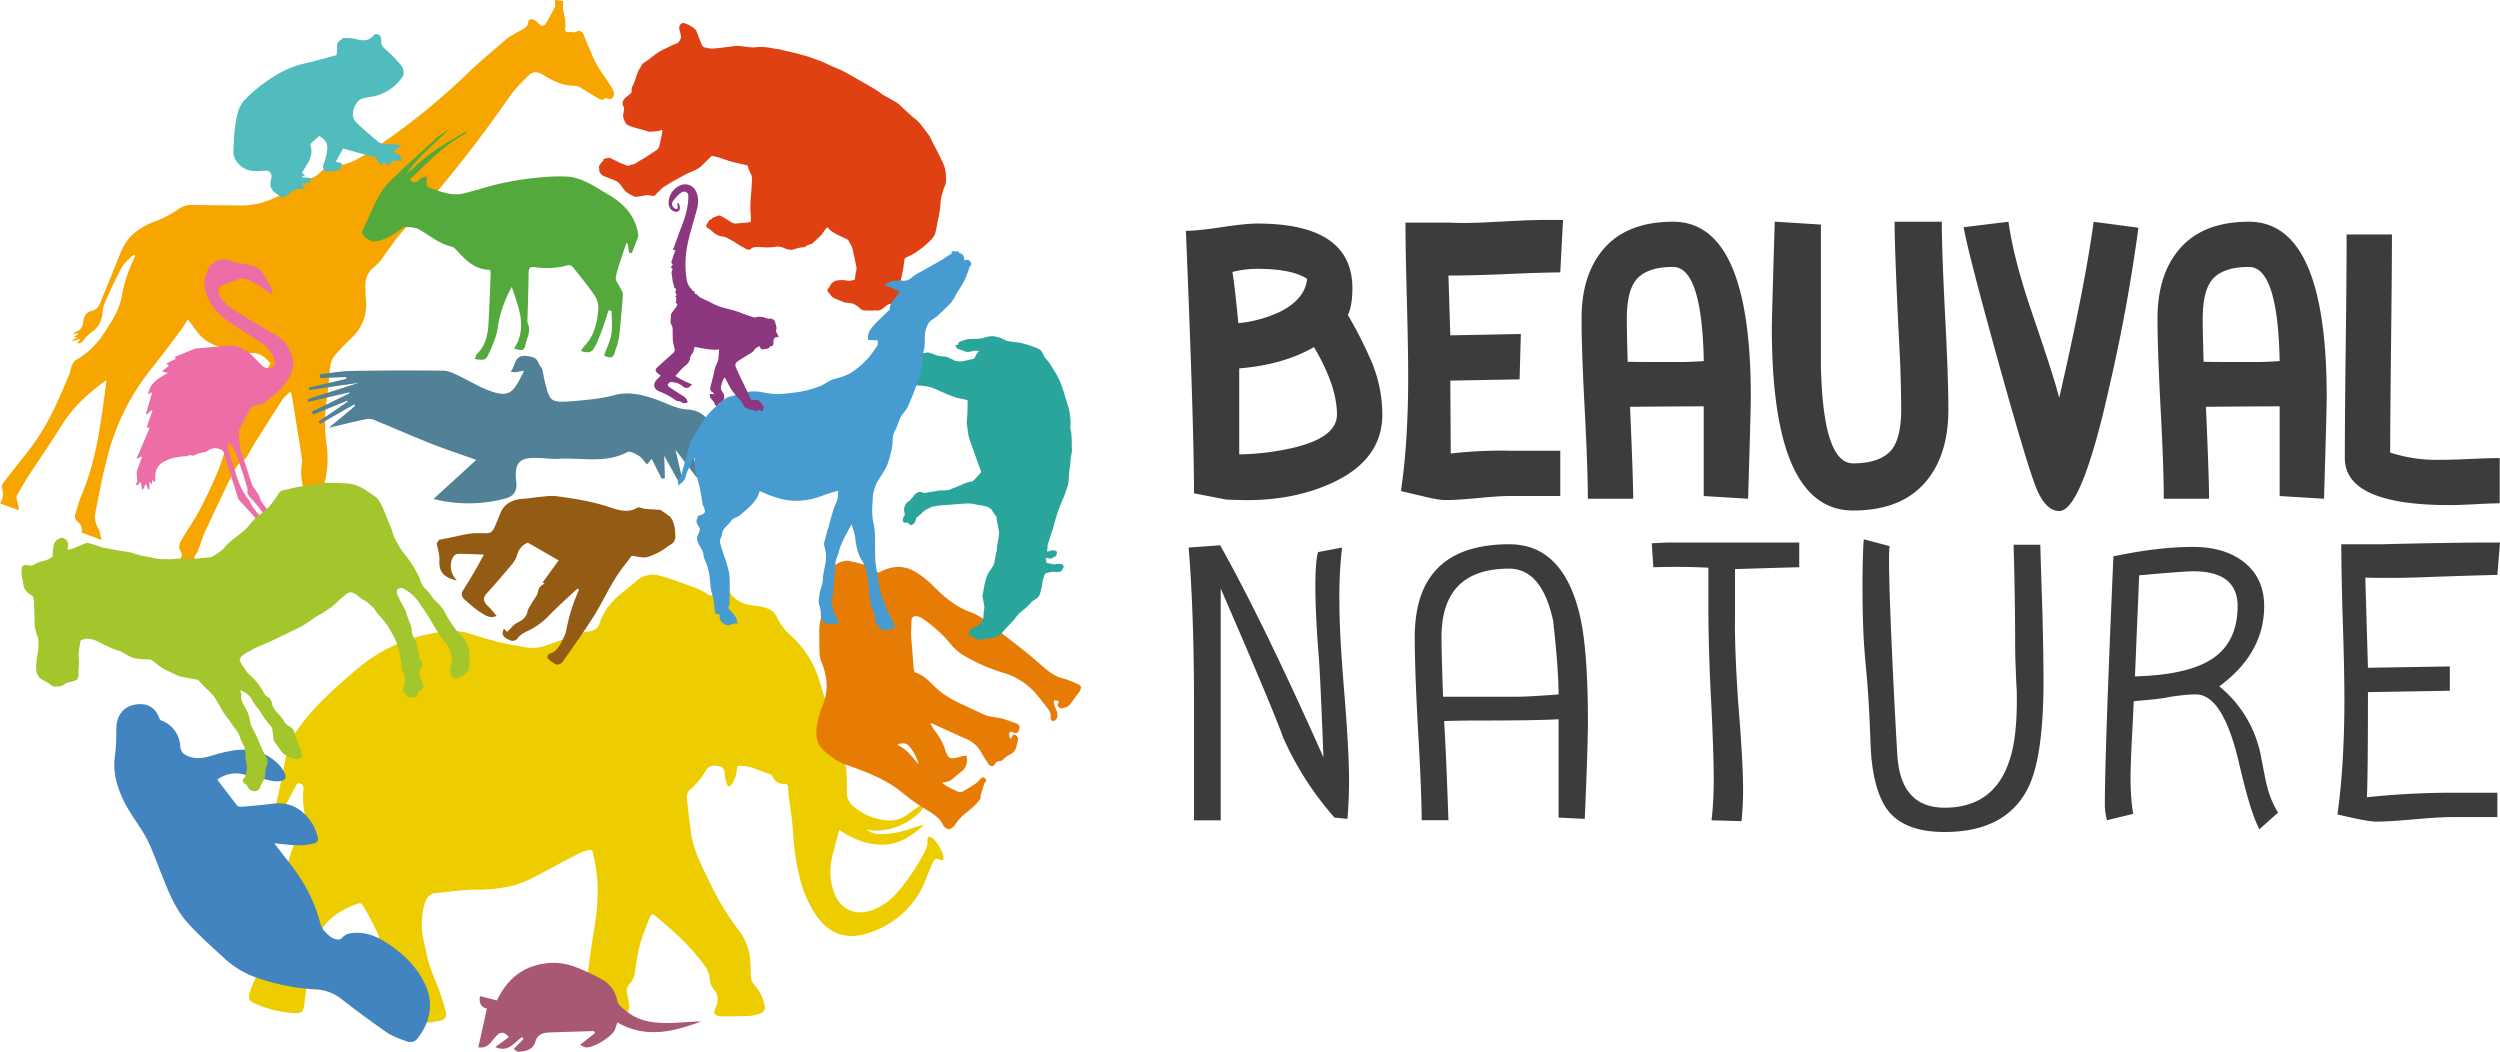
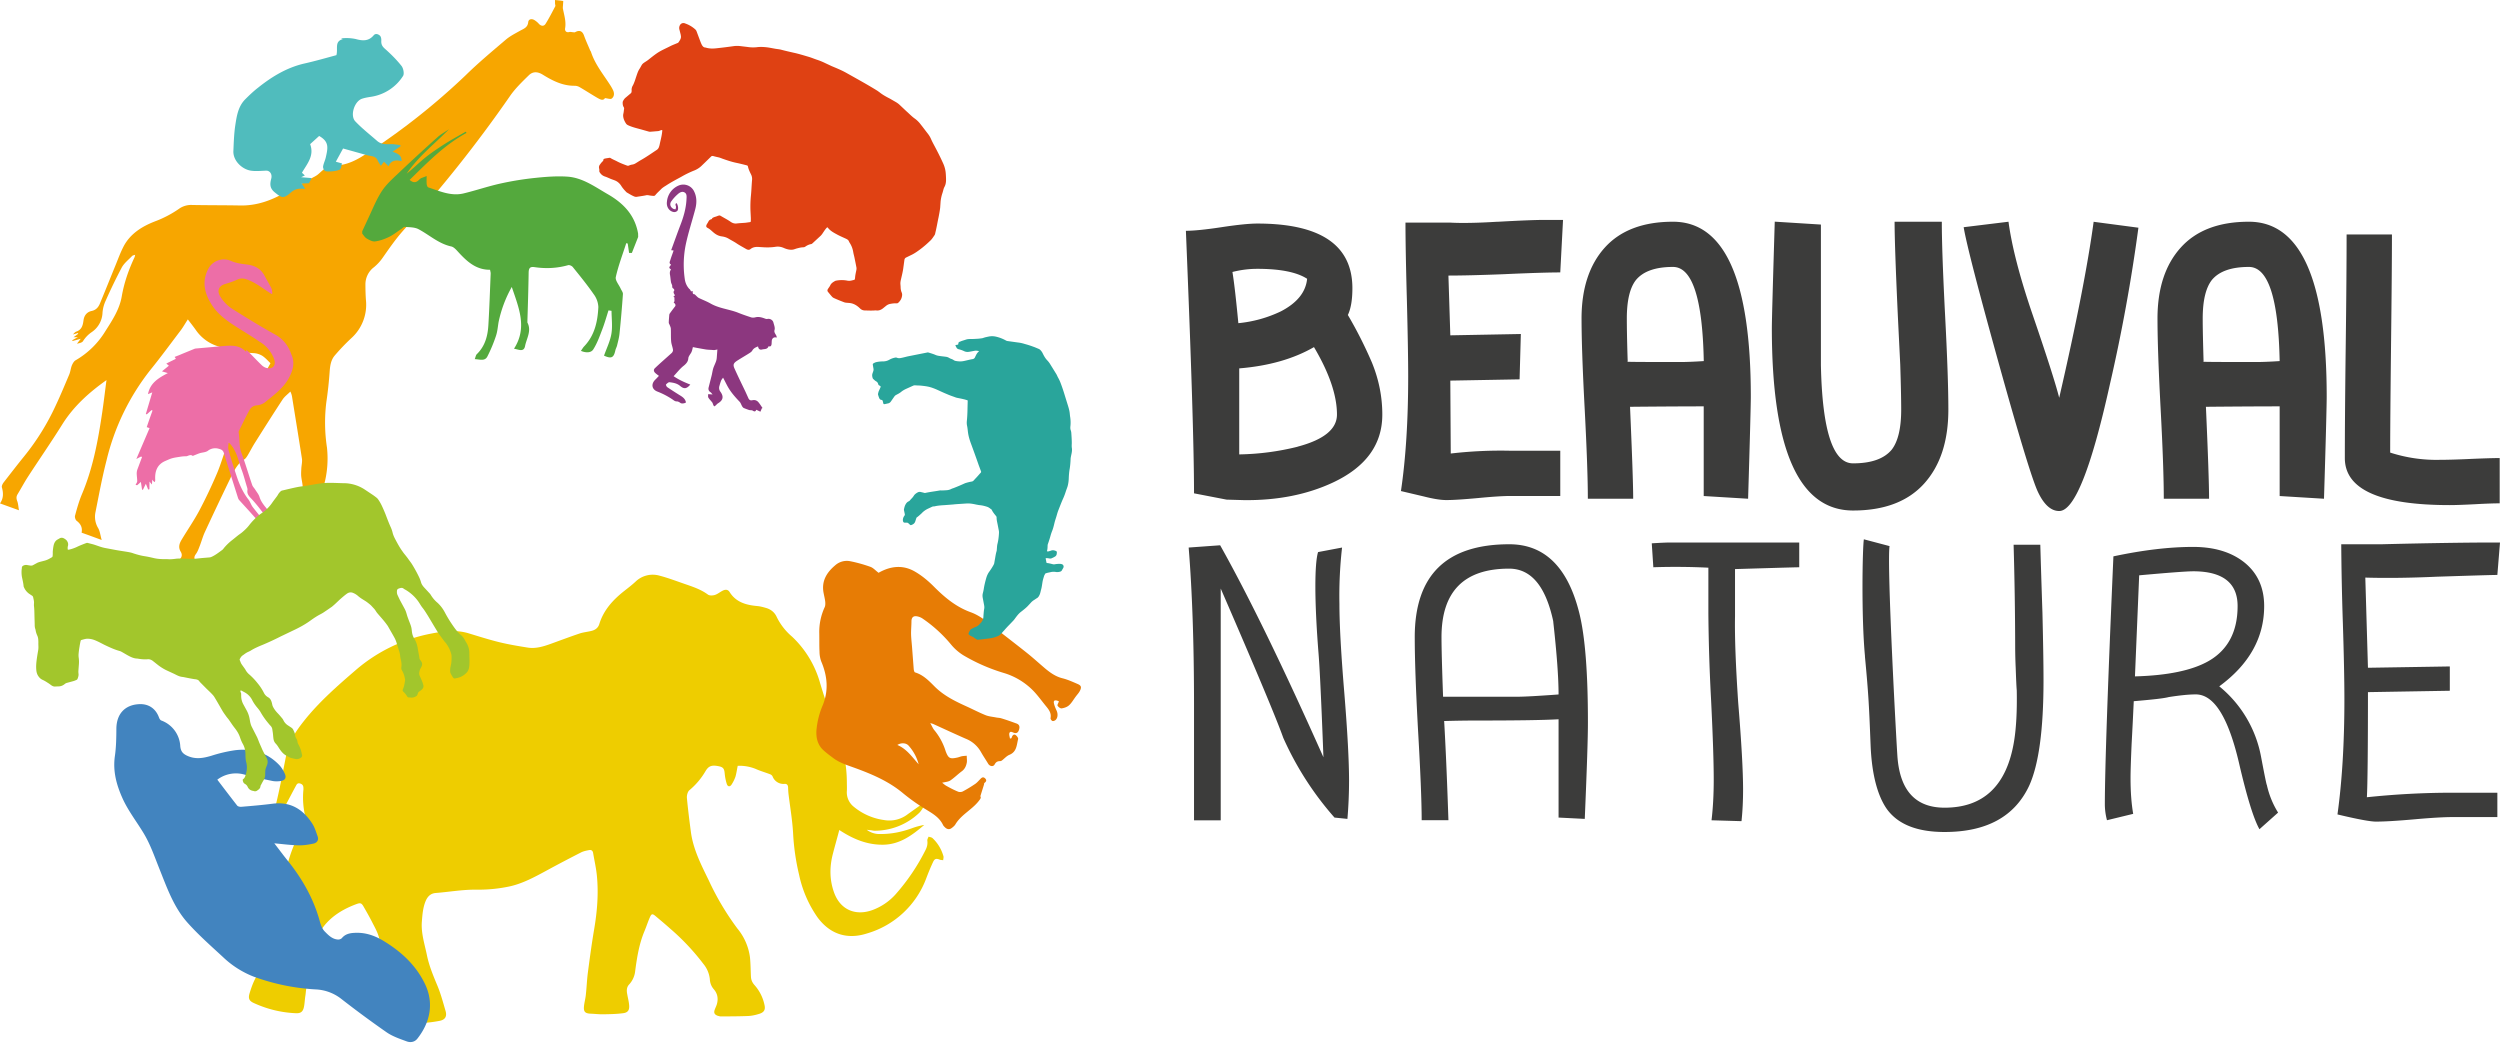
<svg xmlns="http://www.w3.org/2000/svg" width="397" height="167" fill="none" viewBox="0 0 397 167">
  <path fill="#eecd00" d="M146.93 127.7c-.34.49-.6 1.07-1.03 1.45a10.24 10.24 0 0 1-7.02 2.77c-.2 0-.4-.06-.6-.08l-.64-.07a3.3 3.3 0 0 0 2.16.67c1.71.02 3.36-.32 4.98-.9a11 11 0 0 1 1.99-.54c-1.9 1.62-3.86 3.1-6.5 3.14-2.6.04-4.86-.93-6.99-2.34-.34 1.3-.7 2.54-1.02 3.79-.52 2-.54 4 .13 5.97.94 2.84 3.38 3.98 6.2 2.94a9.23 9.23 0 0 0 3.62-2.47 32.6 32.6 0 0 0 4.77-7.06c.24-.47.35-.94.28-1.48-.03-.2.12-.42.2-.63.2.07.47.1.62.23.85.8 1.42 1.77 1.74 2.88.05.2-.03.42-.04.63-.19-.03-.4-.02-.58-.1-.52-.2-.78-.15-1.03.39-.4.85-.75 1.71-1.08 2.58a14.3 14.3 0 0 1-9.37 8.75c-3.17 1.03-5.89.15-7.88-2.52a18.4 18.4 0 0 1-2.94-6.77 36.4 36.4 0 0 1-.96-6.68c-.12-2.05-.47-4.08-.72-6.12-.04-.35-.06-.71-.07-1.07-.01-.36-.16-.6-.54-.58a1.85 1.85 0 0 1-1.93-1.2.71.71 0 0 0-.37-.32c-.77-.3-1.57-.52-2.32-.86a6.85 6.85 0 0 0-2.84-.49c-.12.58-.2 1.16-.35 1.7-.15.45-.37.88-.62 1.27-.27.41-.62.37-.77-.1a8 8 0 0 1-.33-1.68c-.06-.66-.2-.95-.84-1.1-1.26-.28-1.73-.05-2.23.8a11.42 11.42 0 0 1-2.55 3c-.27.24-.41.81-.38 1.2.17 1.83.4 3.64.64 5.46.38 2.76 1.63 5.18 2.83 7.64a43.1 43.1 0 0 0 4.54 7.64 8.98 8.98 0 0 1 2.01 4.62c.1 1 .1 2.03.15 3.05.03.53.23.96.6 1.36a6.82 6.82 0 0 1 1.55 3.11c.18.75-.06 1.17-.8 1.41-.57.18-1.17.32-1.75.35-1.45.06-2.91.06-4.37.07-.16 0-.33-.06-.5-.1-.54-.2-.67-.49-.46-1.03.11-.29.25-.56.33-.85.23-.86.1-1.65-.5-2.34-.4-.46-.6-1-.63-1.62a4.55 4.55 0 0 0-1.02-2.4 36.42 36.42 0 0 0-5.27-5.6c-.77-.69-1.56-1.35-2.36-2.02-.46-.38-.61-.36-.86.2-.33.74-.57 1.52-.89 2.27-.83 2-1.17 4.13-1.45 6.26a3.7 3.7 0 0 1-.96 2.15c-.42.44-.42 1-.3 1.58.1.58.26 1.16.3 1.74.06.74-.19 1.14-.92 1.24-1.07.15-2.16.16-3.24.18-.67.01-1.35-.08-2.03-.1-.78-.05-1.05-.3-.99-1.09.05-.64.24-1.27.3-1.9.13-1.16.17-2.34.32-3.5.3-2.3.61-4.6 1-6.9.48-2.83.72-5.68.43-8.57-.12-1.2-.4-2.4-.6-3.6-.07-.33-.3-.48-.6-.42-.43.08-.9.17-1.3.37-1.84.94-3.68 1.9-5.49 2.89-1.86 1-3.72 2.03-5.81 2.5-1.75.38-3.53.55-5.3.53-2.2-.03-4.33.36-6.5.53-.77.06-1.25.52-1.56 1.21-.46 1.07-.54 2.2-.63 3.34-.14 1.83.44 3.55.8 5.3.35 1.73 1.03 3.33 1.7 4.94.52 1.26.87 2.6 1.26 3.92.25.84-.02 1.4-.89 1.58-1.09.22-2.22.34-3.32.38-1.4.05-2.78.03-4.17-.08-.95-.08-1.25-.54-1.04-1.48.3-1.35.12-2.7.12-4.05 0-2.73-.65-5.35-1.26-7.96-.2-.79-.61-1.54-.99-2.27-.45-.9-.94-1.76-1.44-2.63-.34-.6-.5-.68-1.16-.44-2.96 1.1-5.38 2.86-6.51 5.93-.34.93-.28 2-.37 3.01-.06.7-.05 1.4-.14 2.09-.07.6-.2 1.15-.66 1.69-.35.41-.32 1.18-.42 1.8-.1.58-.11 1.18-.22 1.75-.15.8-.5 1.1-1.3 1.06-2.33-.1-4.57-.65-6.68-1.62-.75-.34-.9-.75-.67-1.53.5-1.65 1.13-3.23 2.5-4.41.95-.82 1.17-1.97 1.35-3.12a32.2 32.2 0 0 1 1.73-6.77c.24-.59.3-1.32.18-1.94a9.35 9.35 0 0 1 .39-4.71 25.66 25.66 0 0 1 2.53-5.87c.2-.32.28-.8.2-1.16a12.7 12.7 0 0 1-.33-4.34c.02-.12 0-.24 0-.36-.02-.34-.17-.54-.52-.65-.36-.11-.52.08-.64.32-.54.98-1.05 1.98-1.58 2.96-1.77 3.24-2.6 6.76-3.37 10.3-.1.47-.19.94-.22 1.4a3.3 3.3 0 0 1-.65 1.95c-.22.3-.32.68-.48 1-.09.2-.2.38-.41.54l-.2-1.39-.72.84-.18-.03c0-.3-.03-.62.01-.9.07-.56.15-1.12.3-1.65.11-.37.25-.85.55-1.03 1.16-.74 1.62-1.87 1.89-3.13.35-1.6.57-3.21 1.04-4.77 1.07-3.61 1.73-7.3 2.46-10.96.4-2.08 1.54-3.79 2.83-5.41 2.4-3.02 5.3-5.55 8.2-8.05a25.74 25.74 0 0 1 12.11-5.82c1.9-.37 3.83-.6 5.75-.04 1.65.5 3.3 1.03 4.98 1.44 1.48.36 2.99.61 4.49.85 1.29.2 2.52-.19 3.73-.63 1.49-.54 2.98-1.1 4.49-1.61.6-.2 1.23-.25 1.83-.4.6-.13 1.1-.45 1.3-1.1.68-2.22 2.17-3.84 3.94-5.24.61-.48 1.24-.96 1.81-1.49a3.92 3.92 0 0 1 3.83-.95c1.34.35 2.64.85 3.95 1.3 1.3.45 2.6.87 3.72 1.7.26.19.76.16 1.1.06.43-.14.8-.45 1.2-.66.41-.22.85-.26 1.13.18 1.02 1.64 2.63 2.08 4.4 2.24.46.04.94.17 1.39.3.77.22 1.37.7 1.7 1.43a9.65 9.65 0 0 0 2.45 3.14 16.04 16.04 0 0 1 4.44 7.36c.83 2.74 1.72 5.47 2.77 8.12a20.71 20.71 0 0 1 1.48 7.6c0 .47.03.96 0 1.43a2.92 2.92 0 0 0 1.11 2.5 9.56 9.56 0 0 0 4.78 2.1 4.78 4.78 0 0 0 3.83-.96l2-1.42c.18-.13.39-.22.59-.32.02.05.08.11.14.17z" />
  <path fill="#f7a600" d="M49.53 97.86c-.97-.35-1.87-.66-2.76-1-.13-.06-.29-.26-.3-.4-.02-.36.07-.74.07-1.1 0-.42.1-.96-.12-1.24-.73-.94-.56-1.92-.26-2.9 1.39-4.45 1.74-9.04 1.91-13.67.02-.64-.18-1.3-.24-1.95-.03-.4 0-.81.02-1.22.03-.51.17-1.04.1-1.53-.5-3.23-1.03-6.47-1.55-9.7a2.92 2.92 0 0 0-.29-.97c-.41.42-.9.77-1.22 1.24-1.51 2.3-2.98 4.63-4.45 6.96-.4.64-.73 1.3-1.12 1.95-.14.22-.3.48-.51.61-1.14.69-1.65 1.85-2.2 2.95a568.3 568.3 0 0 0-4.1 8.65c-.31.68-.5 1.4-.77 2.1-.18.46-.34.95-.63 1.34-.32.43-.31.74 0 1.16.52.72.52 1.3.03 1.98-.83-.3-1.7-.6-2.55-.92-.45-.18-.53-.93-.08-1.36.44-.4.43-.83.19-1.23-.45-.74-.19-1.36.19-1.98.9-1.5 1.91-2.96 2.74-4.51a77.82 77.82 0 0 0 2.85-6c.7-1.65 1.14-3.43 1.87-5.08.58-1.33 1.46-2.54 2.15-3.83 1.07-2.03 2.09-4.09 3.15-6.13.41-.8.86-1.6 1.3-2.4-.4-.39-.8-.85-1.3-1.18a3 3 0 0 0-1.31-.42 20.36 20.36 0 0 1-6.19-1.25 6.66 6.66 0 0 1-3.02-2.38c-.39-.56-.81-1.08-1.3-1.73-.42.64-.73 1.2-1.1 1.7-1.59 2.09-3.14 4.22-4.79 6.25a37.07 37.07 0 0 0-7.03 14.47c-.7 2.71-1.2 5.46-1.75 8.2a3.5 3.5 0 0 0 .42 2.51c.3.51.35 1.15.57 1.9-1.2-.44-2.17-.8-3.19-1.16.16-.82-.15-1.4-.78-1.88-.2-.15-.34-.6-.26-.84.3-1.12.62-2.25 1.06-3.32 1.79-4.2 2.6-8.64 3.26-13.11.25-1.7.45-3.4.67-5.08-2.75 1.95-5.22 4.15-7.03 7.05-1.76 2.82-3.67 5.57-5.48 8.36-.57.89-1.07 1.83-1.61 2.72-.23.38-.2.7-.05 1.1.15.4.17.86.27 1.44L0 79.94c.57-.8.55-1.65.3-2.55-.06-.2.1-.53.24-.73 1.1-1.41 2.18-2.82 3.3-4.2a37.98 37.98 0 0 0 5-8.05c.77-1.63 1.46-3.3 2.16-4.95.19-.46.23-.97.41-1.43.13-.3.33-.67.6-.82a13.36 13.36 0 0 0 4.74-4.65c1.1-1.72 2.23-3.45 2.58-5.47.38-2.2 1.1-4.25 2.04-6.25.04-.08.04-.18.1-.38-.23.08-.4.09-.5.2-.56.59-1.25 1.12-1.63 1.81a84.24 84.24 0 0 0-2.55 5.26 5.6 5.6 0 0 0-.51 1.9 3.9 3.9 0 0 1-1.7 3.1 4.8 4.8 0 0 0-1.4 1.45c-.16.24-.58.32-.96.4l.6-.78-1.29.35-.06-.12.89-.49-.69.01c.3-.2.52-.38.75-.54l-.04-.12-.8.22c.2-.2.34-.38.5-.44.9-.29 1.08-1 1.18-1.79.1-.77.53-1.34 1.3-1.5.7-.15 1.07-.6 1.31-1.19.83-1.98 1.62-3.98 2.44-5.98.44-1.07.83-2.17 1.38-3.2 1.07-1.94 2.88-3.06 4.88-3.84a17.26 17.26 0 0 0 3.84-2 3.3 3.3 0 0 1 2.1-.62c2.54.05 5.05.03 7.58.08 2.6.06 4.92-.76 7.13-2.03 1.62-.93 3.29-1.75 4.92-2.66.4-.22.71-.58 1.08-.88.19-.15.37-.35.6-.42.48-.16.99-.34 1.5-.36 1.9-.07 3.5-.96 5.02-1.98a107.4 107.4 0 0 0 15.62-12.36c2.04-2 4.24-3.83 6.41-5.68.66-.55 1.46-.95 2.22-1.38.58-.32 1.2-.5 1.29-1.35.05-.5.53-.6.97-.35.26.16.51.36.71.59.36.4.8.43 1.06.04.57-.9 1.05-1.86 1.55-2.8.06-.11-.02-.28-.03-.43L88.13 0c.43.05.88.08 1.3.16.03 0-.01.36-.02.56-.01.24-.06.49-.01.71.2 1.02.52 2 .34 3.06-.07.4.16.73.7.59.17-.04.38.03.57.04.11 0 .24.04.32-.01.7-.39 1.17-.17 1.42.56.29.8.64 1.56.97 2.34.03.07.1.14.12.2.66 2.08 2.08 3.73 3.2 5.53.11.19.23.4.32.6.23.49.18 1.01-.22 1.31-.2.15-.65-.03-1.07-.07-.3.48-.78.2-1.21-.04-.93-.54-1.83-1.13-2.76-1.67a1.61 1.61 0 0 0-.82-.25c-1.91.03-3.54-.8-5.1-1.77-.82-.5-1.56-.52-2.2.1-1.09 1.07-2.22 2.15-3.06 3.4a209.87 209.87 0 0 1-16.86 21.23c-1.22 1.37-2.25 2.86-3.29 4.35a7.5 7.5 0 0 1-1.38 1.5 3.4 3.4 0 0 0-1.36 2.73c0 .83.02 1.65.08 2.48a7.15 7.15 0 0 1-2.34 6.08 33.4 33.4 0 0 0-2.61 2.73c-.58.68-.73 1.53-.8 2.43a64.71 64.71 0 0 1-.54 5 26.3 26.3 0 0 0 .1 7.17 16 16 0 0 1-.51 6.13c-.57 2.08-.8 4.23-1.22 6.35-.31 1.6-.72 3.19-1.02 4.8-.13.68-.15 1.4-.1 2.1a6.41 6.41 0 0 1-.45 3.16c-.24.51-.12 1.03.23 1.46.63.82.7 1.77.68 2.81z" />
  <path fill="#e77c05" d="M139.52 90.96c1.84-1.06 3.85-1.33 5.81-.17 1.1.64 2.11 1.49 3.01 2.4 1.7 1.7 3.49 3.19 5.8 4.03 1.54.55 2.78 1.65 4.06 2.65 1.68 1.32 3.39 2.62 5.06 3.96.95.77 1.85 1.6 2.78 2.38.8.66 1.63 1.24 2.68 1.5.81.2 1.6.56 2.37.89.6.25.7.51.4 1.1-.17.35-.47.64-.7.97-.34.45-.62.97-1.04 1.34-.3.27-.75.42-1.16.48-.2.03-.53-.22-.65-.43-.07-.12.12-.41.22-.68-.03-.01-.15-.08-.29-.12-.41-.12-.6.02-.5.45.09.4.25.77.42 1.14.23.5.2 1.13-.15 1.47-.12.12-.38.22-.51.17-.15-.05-.33-.32-.3-.46.14-.75-.22-1.27-.65-1.8-.68-.82-1.3-1.7-2.03-2.47a10.93 10.93 0 0 0-4.77-2.9 28.72 28.72 0 0 1-6.38-2.79 7.96 7.96 0 0 1-1.94-1.68 21.75 21.75 0 0 0-4.61-4.2 2.27 2.27 0 0 0-.85-.32c-.58-.1-.86.21-.86.8 0 .7-.08 1.4-.06 2.1.02.65.1 1.31.15 1.96l.27 3.54c.02.17.09.45.19.5 1.34.4 2.25 1.37 3.18 2.3 1.47 1.45 3.29 2.33 5.13 3.16.98.45 1.92.94 2.91 1.34.5.2 1.07.25 1.6.35.3.07.62.06.9.15.8.24 1.58.52 2.35.8.5.16.64.49.45 1.05-.13.4-.38.6-.82.44-.23-.08-.56-.31-.7.06-.07.25.05.57.09.85h.18c.04-.05.09-.1.1-.15.09-.3.3-.57.57-.43.22.12.5.5.45.68-.24.94-.21 2.01-1.37 2.49-.45.18-.8.6-1.2.9a.58.58 0 0 1-.32.11c-.4 0-.64.15-.84.52-.22.41-.77.32-1.03-.11-.38-.64-.8-1.24-1.16-1.89a4.78 4.78 0 0 0-2.4-2.08c-1.73-.76-3.43-1.55-5.14-2.33-.11-.05-.22-.07-.5-.16.28.48.43.9.71 1.2a9.81 9.81 0 0 1 1.75 3.3c.43 1.11.67 1.24 1.84.98.25-.05.48-.16.73-.21.28-.05.58-.06.77-.08 0 .44.07.8 0 1.13-.1.51-.3.97-.76 1.32-.63.46-1.2 1.04-1.85 1.48-.34.22-.83.24-1.3.36.2.14.42.36.7.51.59.33 1.2.65 1.82.9.22.1.56.08.78-.04a21.5 21.5 0 0 0 1.96-1.19c.29-.2.51-.47.76-.72.22-.23.45-.47.78-.18.32.29.22.53-.08.75-.06.04-.05.17-.07.26l-.58 1.85c.18.26-.05.5-.3.82-1.1 1.37-2.78 2.14-3.68 3.68-.13.2-.34.38-.54.53-.37.3-.75.25-1.1-.09-.12-.12-.25-.24-.32-.4-.58-1.2-1.67-1.8-2.75-2.47a30.9 30.9 0 0 1-3.57-2.53c-2.22-1.86-4.8-2.98-7.47-3.96-1.27-.47-2.59-.84-3.68-1.68-.55-.41-1.1-.81-1.59-1.28-.86-.83-1.1-1.91-1.03-3.08a12.9 12.9 0 0 1 1.02-4.03c.94-2.36.71-4.64-.26-6.92a4.58 4.58 0 0 1-.27-1.53c-.05-.98-.02-1.96-.04-2.95a9.37 9.37 0 0 1 .87-4.15c.1-.24.1-.54.08-.82-.05-.47-.17-.93-.26-1.4-.37-1.87.47-3.26 1.83-4.4a2.77 2.77 0 0 1 2.39-.66c1.1.22 2.2.53 3.26.91.44.18.8.6 1.25.93zm6.36 30.4a7.08 7.08 0 0 0-1.6-2.96c-.4-.44-1.17-.49-1.78-.1 1.51.64 2.36 1.94 3.38 3.06z" />
  <path fill="#4284bf" d="M34.5 123.8c1.05 1.38 2.1 2.76 3.16 4.12.12.15.44.22.66.2 1.67-.14 3.33-.28 4.97-.49 2.83-.37 4.83.88 6.3 3.16.39.6.6 1.33.85 2.02.21.58-.09 1.03-.64 1.15-.79.17-1.6.3-2.4.28-1.25-.03-2.5-.2-3.84-.32.73.94 1.41 1.87 2.14 2.77 2.24 2.79 4 5.84 5 9.31.18.68.4 1.44.87 1.92.57.58 1.22 1.26 2.16 1.28.2 0 .45-.1.57-.24.62-.74 1.48-.82 2.35-.83 1.55-.02 2.96.5 4.26 1.29 2.77 1.68 5.1 3.8 6.55 6.78 1.55 3.17.78 6.26-1.19 8.75-.44.55-1.1.64-1.69.42-1.09-.4-2.22-.78-3.17-1.43a166.57 166.57 0 0 1-7.18-5.29 7.09 7.09 0 0 0-4.07-1.53 34 34 0 0 1-9.9-2.04 14.88 14.88 0 0 1-4.85-3.1c-1.95-1.8-3.97-3.58-5.72-5.56-2.18-2.49-3.24-5.63-4.46-8.66-.73-1.84-1.39-3.73-2.4-5.41-1.14-1.9-2.52-3.64-3.42-5.68-.93-2.1-1.5-4.23-1.17-6.58.21-1.45.23-2.93.24-4.4.03-2.3 1.33-3.75 3.6-3.87 1.52-.08 2.66.7 3.18 2.15.06.17.2.38.34.44a4.6 4.6 0 0 1 3.03 4.13c.09.77.39 1.15 1.11 1.48 1.31.6 2.52.38 3.81 0a23.2 23.2 0 0 1 3.75-.88c2.66-.33 5.06.31 6.99 2.29.39.4.7.9.93 1.42.3.64.06 1.08-.65 1.18-.44.06-.92.07-1.35-.02-1.47-.3-2.93-.64-4.38-1a4.9 4.9 0 0 0-4.33.8z" />
  <path fill="#ed6ea7" d="M45.83 88.68c-.27-.5-.42-.93-.69-1.24-1.85-2.13-3.73-4.22-5.6-6.32l-1.55-1.7c-.1-.11-.17-.26-.21-.4l-1.9-6-.33-1.08c-.12-.39-.34-.56-.8-.67a1.9 1.9 0 0 0-1.76.33c-.35.24-.86.24-1.28.37-.3.1-.59.23-.88.34-.08.03-.2.1-.22.09-.41-.32-.77.07-1.1.06-.34-.01-.63.03-.95.08-.42.07-.85.12-1.26.24-.35.1-.67.26-1 .4-1.37.57-1.73 1.69-1.65 3.04 0 .1-.03.19-.05.34-.1-.06-.18-.1-.23-.15-.06-.05-.1-.12-.19-.25l-.05.78-.39-.46-.01 1.22c-.06 0-.12.03-.2.04l-.37-.92-.46.95h-.14l-.19-1.24c-.22.2-.4.37-.6.53l-.24-.07c.1-.2.25-.38.26-.57 0-.4-.07-.8-.08-1.21a2 2 0 0 1 .1-.64l.74-1.98-.14-.1-.76.4 2.1-4.9a6.9 6.9 0 0 0-.45-.16c.3-.9.61-1.77.92-2.63l-.15-.08-.76.68-.15-.06 1.02-3.43-.68.28c.34-1.77 1.64-2.55 3.15-3.34l-.93-.28 1.1-.9c-.14-.1-.24-.2-.41-.34l1.52-.75-.2-.3c.4-.16.78-.3 1.16-.47l2-.82.14-.04 2.81-.25 1.64-.15c1.24-.09 2.47-.18 3.46.8.03.04.09.05.15.07l.03-.26c.14.13.27.23.38.35.68.68 1.34 1.39 2.04 2.06.2.2.5.39.77.46.97.25 1.53-.35 1.25-1.31a5.28 5.28 0 0 0-2.3-2.83c-1.4-.97-2.89-1.83-4.32-2.77-1.2-.8-2.35-1.7-3.17-2.9-1.22-1.83-1.8-3.75-.72-5.88a2.8 2.8 0 0 1 3.71-1.27c.72.3 1.54.43 2.33.52 1.29.14 2.3.62 2.93 1.81.35.68.76 1.33 1.09 2 .12.25.1.55.14.82l-.12.07c-.31-.2-.63-.4-.94-.62-1.03-.7-2.03-1.41-3.24-1.77a1.75 1.75 0 0 0-1.31.12c-.63.29-1.29.5-1.95.7-.9.27-1.23 1-.8 1.82a6.17 6.17 0 0 0 2.27 2.28c2.13 1.34 4.29 2.66 6.5 3.89a5.36 5.36 0 0 1 2.44 2.74c.06.14.1.3.16.42.55 1.21.34 2.27-.24 3.48-.9 1.84-2.48 2.93-3.96 4.15a2.5 2.5 0 0 1-1.3.47c-.55.05-.91.34-1.14.75-.6 1.07-1.12 2.2-1.67 3.3a.5.5 0 0 0-.05.3c.2 1.04.04 2.1.42 3.14.64 1.7 1.14 3.45 1.73 5.16.09.26.3.46.46.7.24.4.57.77.7 1.2.3.97 1.01 1.64 1.59 2.4 1.3 1.74 2.65 3.45 3.88 5.05.34.05.54.12.75.1.15 0 .32-.08.45-.16.42-.27.83-.56 1.28-.74l-.88 1.48 1.03.12c-.42.36-.76.66-1.18 1l.55.6c.09-.04.13-.04.15-.07.36-.36.63-.76 1.29-.78.5-.01.98-.41 1.47-.64.26-.12.52-.24.84-.29-.48.5-.9.98-.97 1.68l.62.19c-.1.09-.18.18-.27.2-.82.29-1.63.56-2.45.83-.16.05-.34.07-.47.17-.33.26-.55.24-.68-.24l-.4.16-.05-.12c.22-.5-.08-.9-.4-1.16-.18-.15-.6 0-.93 0l-.6-.02zM36.3 70.25c-.01.4-.12.8-.02 1.17.37 1.34.79 2.66 1.23 3.98.45 1.38 1 2.7 1.91 3.88.3.37.43.86.72 1.25.65.84 1.34 1.67 2.04 2.46 1.15 1.3 2.32 2.57 3.48 3.85.13.14.3.24.47.36a.79.79 0 0 0-.2-.45c-1.24-1.6-2.5-3.21-3.76-4.8-.77-.98-1.5-1.98-2.37-2.88-.38-.4-.59-.74-.5-1.28.02-.2-.08-.44-.14-.65-.26-.85-.48-1.73-.8-2.57-.55-1.47-.75-3.1-2.06-4.32z" />
  <path fill="#a2c62c" d="M38.22 109.63c.06.02.11.03.16.06l.54.29c.16.1.32.2.47.34.26.24.49.51.65.84.2.4.45.76.73 1.11.21.25.44.52.6.8.32.57.7 1.12 1.11 1.62.17.2.3.38.48.56a1 1 0 0 1 .27.49l.1.66c.04.31.05.63.1.94.04.27.14.51.33.72.2.2.36.44.5.67.29.45.6.88 1.05 1.17.26.16.53.29.79.43.05.03.12.04.18.05l.51.12c.34.1.64.05.93-.13.21-.12.3-.3.24-.54 0-.05-.03-.1-.04-.14a4.76 4.76 0 0 0-.57-1.54.81.81 0 0 1-.1-.32c-.04-.18-.07-.37-.18-.53-.12-.18-.2-.38-.21-.59-.02-.28-.16-.53-.27-.78a.85.85 0 0 0-.32-.38l-.45-.3a2 2 0 0 1-.8-.84 1.3 1.3 0 0 0-.22-.35c-.25-.3-.5-.6-.78-.88-.27-.3-.5-.6-.68-.97-.06-.12-.1-.26-.12-.39-.1-.44-.22-.87-.66-1.1a1.64 1.64 0 0 1-.68-.75 7.95 7.95 0 0 0-.94-1.43 10.3 10.3 0 0 0-1.36-1.44 2.47 2.47 0 0 1-.61-.76c-.04-.09-.11-.16-.16-.24-.16-.23-.34-.46-.49-.7-.1-.18-.16-.38-.24-.56-.04-.08-.02-.16.03-.24.11-.2.22-.38.42-.52.2-.13.4-.3.61-.42.21-.13.46-.21.67-.34.6-.38 1.26-.66 1.92-.93a44.2 44.2 0 0 0 2.88-1.34l1.9-.91c1.01-.47 1.99-1 2.88-1.66.49-.35.99-.68 1.52-.95.25-.13.48-.27.7-.43.37-.24.73-.5 1.1-.75l.35-.3c.34-.3.66-.63 1-.93.32-.28.63-.55.97-.8.3-.23.64-.33 1.03-.17.28.11.52.26.75.45.39.36.85.61 1.3.9.24.16.47.35.7.54.17.15.32.33.48.5.1.1.19.2.26.3.13.17.23.37.37.53.53.63 1.1 1.23 1.58 1.92.04.06.1.12.13.2.35.62.72 1.24 1.06 1.87.1.2.19.4.26.63l.4 1.3c.1.3.18.58.2.9.02.25.09.49.14.74.07.33.1.66.05 1a.7.7 0 0 0 .1.54c.24.4.38.84.46 1.3.02.12.04.27.01.4-.08.42-.13.85-.31 1.23l-.04.12c-.04.12-.02.23.07.3.25.23.46.49.63.78.06.1.14.15.26.15l.44.03c.28.01.53-.1.76-.24.16-.09.18-.27.24-.42l.01-.04c.04-.11.1-.2.2-.26.13-.08.25-.19.37-.28.24-.2.37-.45.28-.77-.05-.17-.09-.33-.16-.5-.13-.33-.28-.65-.42-.97a.83.83 0 0 1-.06-.5c.03-.26.1-.5.24-.72a2 2 0 0 0 .17-.36.7.7 0 0 0-.05-.6.83.83 0 0 0-.14-.22.76.76 0 0 1-.21-.5l-.02-.13-.22-1.22a4 4 0 0 0-.43-1.4c-.06-.1-.1-.2-.17-.3-.2-.34-.3-.69-.34-1.07-.03-.25-.05-.5-.12-.75-.1-.36-.25-.7-.39-1.07-.1-.29-.22-.58-.3-.88-.08-.3-.18-.59-.32-.86l-.73-1.35c-.15-.29-.29-.6-.43-.9-.1-.22-.1-.45-.08-.68.02-.16.1-.26.26-.32.3-.11.59-.21.86.06l.04.02a6.56 6.56 0 0 1 2.3 2.07c.2.3.38.63.61.91.32.4.57.83.84 1.25.52.86 1.02 1.72 1.55 2.58.18.29.38.56.58.83l.4.54c.04.07.1.13.16.2a4.68 4.68 0 0 1 1.06 2.13c.03.6 0 1.2-.14 1.77-.05.19-.07.4-.08.6 0 .16.01.34.07.48.1.22.22.4.34.6.12.2.26.3.48.2l.04-.01a2.86 2.86 0 0 0 1.5-.7c.16-.14.3-.29.4-.47.2-.37.22-.77.24-1.18.02-.54-.02-1.08-.02-1.63 0-.58-.15-1.13-.45-1.63-.1-.15-.18-.31-.27-.47a2.78 2.78 0 0 0-.6-.77c-.13-.1-.24-.2-.34-.31-.53-.54-.95-1.19-1.37-1.82a20.1 20.1 0 0 1-.9-1.55 5.69 5.69 0 0 0-1.1-1.43 4.94 4.94 0 0 1-1.11-1.3l-.1-.14-.96-1.04c-.21-.24-.4-.5-.48-.83a5.1 5.1 0 0 0-.28-.74 21.57 21.57 0 0 0-1.1-2.02c-.16-.27-.36-.52-.55-.78a7.55 7.55 0 0 0-.4-.54c-.19-.25-.4-.48-.57-.74-.48-.65-.85-1.35-1.22-2.05-.16-.31-.3-.63-.38-.96a4.92 4.92 0 0 0-.32-.92c-.3-.66-.55-1.34-.81-2.02-.2-.49-.4-.97-.64-1.46a6.6 6.6 0 0 0-.47-.81 1.5 1.5 0 0 0-.28-.33 9.95 9.95 0 0 0-.66-.49l-1.23-.82a6.12 6.12 0 0 0-3.45-1.02c-.9-.02-1.81-.08-2.72-.04-.77.03-1.51.17-2.26.3-.3.04-.61.11-.92.16-.43.06-.86.1-1.28.18-.82.16-1.62.36-2.43.55a.6.6 0 0 0-.26.1c-.2.17-.36.36-.48.58a3 3 0 0 1-.25.37c-.22.3-.46.6-.67.91a6.1 6.1 0 0 1-1.51 1.54c-.18.13-.37.25-.55.4a9.5 9.5 0 0 0-1.63 1.67c-.32.41-.7.76-1.1 1.1-.22.18-.46.33-.67.5-.32.25-.63.52-.96.77-.44.35-.83.73-1.2 1.16-.1.13-.2.28-.35.38-.51.37-1 .76-1.57 1.03-.14.07-.28.12-.43.13l-1.21.1-.96.1c-.61.07-1.23 0-1.84 0-.44 0-.88-.05-1.31.01-.42.06-.85.1-1.27.07-.22-.02-.44-.01-.66-.01-.55 0-1.1-.05-1.63-.18-.43-.1-.86-.2-1.3-.27-.64-.09-1.26-.26-1.87-.46-.26-.1-.53-.16-.8-.21-.69-.12-1.38-.21-2.07-.34l-1.6-.3c-.67-.12-1.28-.39-1.91-.58l-.89-.23a.4.4 0 0 0-.24.02c-.45.17-.9.34-1.33.54a6.1 6.1 0 0 1-1.43.51h-.16c-.04-.2-.04-.4.02-.59a.92.92 0 0 0-.1-.72c-.1-.2-.27-.32-.44-.43-.25-.16-.52-.22-.8-.05l-.3.17c-.38.21-.55.57-.64.96a7.9 7.9 0 0 0-.12.85c-.02.16-.01.32-.01.48l-.02.33c-.01.12-.08.2-.2.25-.17.1-.34.2-.53.29-.16.08-.33.14-.5.19l-.85.22-.29.1-.7.38a.64.64 0 0 1-.4.1 8.98 8.98 0 0 1-.52-.08.98.98 0 0 0-.65.07c-.16.08-.26.2-.25.38 0 .05 0 .1-.02.16a4.4 4.4 0 0 0 .09 1.54c.08.37.16.73.2 1.1 0 .1.03.22.08.3.18.41.45.74.81 1l.44.29a.4.4 0 0 1 .2.29c.07.33.17.66.12 1.02v.29c.08.63.07 1.28.09 1.92l.03.97c0 .28 0 .57.11.84l.04.19c.05.29.14.57.26.83.1.22.15.45.16.69.01.18.02.36.01.54 0 .35.04.7-.02 1.07-.1.58-.2 1.17-.27 1.75-.05.45-.08.9-.04 1.36.03.41.13.79.4 1.13.16.21.34.37.58.48.27.12.53.27.78.44.23.13.43.29.64.44.2.14.41.22.66.19.17-.02.36-.01.53-.02.34-.02.64-.14.91-.36a.9.9 0 0 1 .37-.2l1.06-.29c.17-.05.34-.13.5-.2.05-.03.1-.09.12-.14.1-.26.19-.52.16-.8a2.77 2.77 0 0 1-.02-.5l.08-1.06a4.8 4.8 0 0 0-.03-1 2.91 2.91 0 0 1-.01-.72c.03-.34.08-.7.14-1.04.04-.29.1-.57.16-.86.02-.08.04-.17.14-.2.31-.08.62-.2.96-.2.44 0 .86.1 1.26.27.48.2.96.46 1.43.7.8.38 1.6.76 2.46.99.1.03.22.09.32.15.4.22.76.45 1.17.66.39.2.8.37 1.25.38.07 0 .14.02.2.03.5.08.97.12 1.47.08.3-.03.56.08.8.25l.87.69c.45.34.93.64 1.44.87l1.08.5c.41.2.81.44 1.28.49.12.02.25.03.37.06.53.11 1.07.22 1.6.3.31.03.65.08.82.42 0 .02.03.03.04.04l1.07 1.08c.26.25.52.49.77.75.16.17.33.34.45.54.46.75.88 1.51 1.32 2.26.18.3.4.58.6.87.14.19.3.36.43.55.28.4.54.81.85 1.2.36.46.67.93.86 1.49.13.39.28.77.49 1.13.28.52.39 1.06.39 1.65 0 .4.02.8.12 1.2.2.75.11 1.49-.15 2.21a.97.97 0 0 1-.32.48c-.08.05-.1.1-.08.2.05.22.1.43.33.55.19.11.35.26.44.46.18.4.47.6.9.67.03 0 .06 0 .08.02.21.07.4.04.57-.1.23-.16.47-.33.49-.66 0-.07.04-.14.08-.2.14-.27.28-.54.44-.8.21-.33.24-.68.23-1.06l.02-.4c.02-.28.13-.54.23-.79.16-.36.2-.75.04-1.12-.07-.18-.18-.34-.27-.51l-.38-.74c-.14-.29-.26-.6-.4-.9l-.19-.44c-.1-.26-.2-.53-.32-.8l-.84-1.65c-.1-.19-.17-.39-.22-.59-.06-.21-.09-.43-.13-.65a4.45 4.45 0 0 0-.52-1.47l-.47-.86a2.8 2.8 0 0 1-.36-1.36c0-.16 0-.32-.02-.48-.1-.13-.13-.26-.06-.4z" />
  <path fill="#29a59b" d="M155.37 55.87c-.22.2-.34.44-.46.7a.8.8 0 0 0-.08.17.5.5 0 0 1-.4.29c-.5.08-.98.23-1.48.32-.39.07-.8.04-1.18-.03a.87.87 0 0 1-.35-.15 1.42 1.42 0 0 0-.37-.18c-.12-.04-.23-.1-.34-.16-.16-.1-.34-.16-.55-.18-.36-.05-.72-.08-1.07-.14a2.15 2.15 0 0 1-.52-.14c-.35-.16-.72-.26-1.1-.38a.37.37 0 0 0-.23-.01l-3.02.6c-.38.08-.76.2-1.16.27-.2.04-.42.05-.62-.04a.52.52 0 0 0-.3-.02 3 3 0 0 0-.92.34 2 2 0 0 1-1.07.26c-.33.01-.65.04-.97.11-.18.04-.32.11-.47.2-.1.06-.13.15-.1.27l.1.59c.02.13.01.25-.03.37l-.13.38c-.09.26-.04.5.03.73.02.07.07.13.13.18.14.13.28.27.46.36.15.1.24.23.28.39.03.13.1.22.23.27 0 0 .03 0 .04.02.14.08.15.12.09.28l-.23.51c-.07.14-.1.3-.14.45a.45.45 0 0 0 0 .2c.06.19.12.38.2.56.07.13.17.23.32.24.13.01.2.08.23.22l.07.3c.04.16.1.18.26.15l.45-.1a.7.7 0 0 0 .5-.31l.55-.79c.08-.11.18-.2.3-.26.26-.14.53-.27.76-.46.27-.23.57-.39.88-.53l1.02-.46a.7.7 0 0 1 .35-.07c.34.03.68.02 1.03.06.44.05.88.1 1.32.22.4.11.8.27 1.2.45.52.24 1.04.48 1.58.7.4.18.84.32 1.27.48.09.04.19.06.28.08.33.07.67.13 1 .21.2.04.39.11.58.16.08.02.09.09.08.16l-.03 1.2c-.01.67-.04 1.33-.11 2-.02.23-.01.46.04.7.08.35.1.7.15 1.07.08.58.24 1.13.44 1.68.43 1.16.85 2.32 1.25 3.48l.34.91.03.09c.05.1.02.17-.06.25-.27.29-.52.6-.8.88l-.33.36a.5.5 0 0 1-.28.14c-.35.06-.7.15-1.05.26a31.75 31.75 0 0 1-1.84.78c-.16.05-.3.1-.45.18a1.9 1.9 0 0 1-.7.16c-.29.02-.57.04-.85.03h-.15c-.75.14-1.5.22-2.25.38a.5.5 0 0 1-.32-.01c-.15-.05-.3-.07-.44-.11a.72.72 0 0 0-.58.08c-.22.13-.43.28-.57.51-.1.16-.22.3-.35.44-.12.1-.2.23-.3.33-.06.05-.1.09-.18.12-.25.12-.4.33-.52.57-.1.2-.15.42-.2.63a.5.5 0 0 0 0 .24l.12.57a.3.3 0 0 1-.06.27c-.11.14-.18.29-.22.47a.86.86 0 0 0 0 .4c.04.14.1.21.26.23h.32c.12 0 .22.03.3.12.06.08.15.14.22.2.06.07.13.09.2.06.3-.1.54-.26.64-.57l.17-.52a.28.28 0 0 1 .12-.16c.1-.06.17-.13.26-.2l.45-.4c.27-.3.6-.54.96-.72l.68-.32a.68.68 0 0 1 .27-.07c.11 0 .22-.02.32-.05.5-.1 1-.13 1.5-.16l1.3-.1c.33-.04.65-.06.97-.08l1.22-.08c.47-.02.93.06 1.39.16.24.05.5.1.73.12.36.04.69.13 1.02.23.18.05.34.15.5.26.04.04.1.09.17.12a.3.3 0 0 1 .12.13c.17.35.42.66.67.96.07.08.1.16.1.25 0 .23.03.46.08.7.1.45.18.9.27 1.36.03.12.03.24.03.38-.03.6-.1 1.2-.25 1.78-.07.3-.07.61-.1.91 0 .1-.02.19-.05.28-.1.34-.15.68-.21 1.03l-.15.84c-.02.13-.1.23-.15.34-.2.35-.42.69-.66 1.02-.2.28-.34.6-.44.93-.17.6-.32 1.18-.41 1.8-.04.24-.1.48-.16.72-.05.23-.04.45 0 .67l.22 1.17c.04.2.05.42 0 .63-.06.35-.08.72-.11 1.08v.03c0 .48-.2.89-.56 1.2a1.54 1.54 0 0 1-.77.54c-.2.08-.4.2-.6.3a.43.43 0 0 0-.18.18c-.07.13-.15.26-.2.39-.1.18-.07.28.1.4.16.11.34.2.53.28.04.02.09.03.12.06.13.15.3.2.45.32.08.06.17.09.28.07l.63-.07 1.22-.15c.48-.07.93-.2 1.36-.4.16-.07.28-.2.4-.31.18-.16.32-.36.5-.54.26-.3.53-.6.82-.89l.64-.67c.16-.17.28-.35.41-.53.24-.31.48-.62.8-.86.38-.3.76-.59 1.09-.93l.48-.52c.16-.18.34-.33.54-.45.16-.1.3-.21.46-.3.18-.11.28-.28.37-.46.14-.28.18-.57.26-.86.12-.4.16-.82.23-1.23.05-.33.16-.65.26-.98.04-.12.12-.22.17-.33.03-.06.08-.06.14-.08.22-.08.46-.11.7-.17.28-.07.57-.08.85-.03.22.04.43.01.64-.04.16-.04.27-.11.34-.26.07-.14.16-.26.22-.4a.4.4 0 0 0-.25-.54 1.4 1.4 0 0 0-.46-.05c-.22.01-.44.02-.66.07a.76.76 0 0 1-.26 0c-.32-.07-.63-.17-.95-.2-.07 0-.11-.04-.12-.11l-.11-.58c-.01-.08 0-.09.09-.09.16 0 .32.02.47.05.16.04.3.02.45-.06l.4-.2c.2-.1.31-.25.34-.47l.02-.23c-.01-.11-.05-.2-.16-.23-.25-.1-.5-.16-.77-.05-.13.05-.26.08-.4.12-.05 0-.1.02-.15 0-.08 0-.11-.02-.08-.1.08-.27.08-.54.09-.8 0-.1.01-.17.04-.25.15-.43.3-.88.42-1.32.08-.3.18-.58.29-.85.14-.38.24-.76.33-1.16.07-.29.16-.57.25-.85.13-.4.22-.8.37-1.18.26-.65.5-1.31.79-1.94.18-.4.32-.81.45-1.22.08-.22.17-.45.24-.68.11-.42.17-.84.18-1.28.02-.5.06-1 .15-1.5.08-.5.12-1 .14-1.5 0-.22.06-.44.1-.66.09-.38.16-.75.1-1.14-.04-.24-.02-.48-.01-.73 0-.56-.04-1.12-.08-1.69a1.6 1.6 0 0 0-.1-.42c-.05-.16-.06-.32-.05-.5a5.6 5.6 0 0 0-.02-1.53c-.06-.33-.06-.66-.13-.98-.06-.34-.16-.65-.26-.97l-.44-1.42c-.21-.7-.44-1.4-.7-2.08a5.9 5.9 0 0 0-.4-.85c-.1-.18-.17-.38-.28-.56l-.94-1.52a3.6 3.6 0 0 0-.5-.66c-.3-.31-.51-.68-.7-1.07a1.91 1.91 0 0 0-.46-.63.82.82 0 0 0-.2-.12c-.3-.12-.57-.25-.87-.35a13.92 13.92 0 0 0-1.35-.43c-.37-.12-.75-.2-1.13-.24l-1.65-.23c-.07-.01-.14-.05-.2-.08a5.86 5.86 0 0 0-1.63-.62 2.66 2.66 0 0 0-1.13 0c-.28.06-.56.11-.83.21-.12.05-.25.06-.39.08-.4.06-.81.07-1.22.09-.27 0-.52 0-.78.02a1.8 1.8 0 0 0-.4.09c-.28.1-.58.17-.85.29a.5.5 0 0 1-.11.04c-.12.04-.2.12-.21.26l-.01.07c-.02.11-.02.12-.13.14-.08.02-.17.02-.25.05-.1.02-.1.05-.06.12.07.12.12.25.2.37.1.12.25.18.39.2.26.07.51.16.76.28.3.15.6.15.91.09l.75-.14c.24-.05.47 0 .73.04-.09.09-.1.11-.1.12z" />
  <path fill="#df4113" d="M140.43 15.18a6.54 6.54 0 0 1-.77-.53l-.32-.23c-1.61-1-3.28-1.91-4.93-2.84-.74-.42-1.53-.74-2.32-1.07l-1.07-.5c-.45-.22-.9-.4-1.37-.55-.4-.14-.79-.3-1.18-.42-.83-.24-1.64-.5-2.49-.68-.61-.14-1.23-.28-1.84-.44-.33-.1-.69-.12-1.03-.18-.47-.08-.96-.19-1.44-.24-.5-.05-1-.07-1.52 0a5.7 5.7 0 0 1-1.43-.04l-1.16-.14a4.29 4.29 0 0 0-1.08.01c-.85.12-1.7.23-2.56.32-.63.08-1.25.1-1.87-.1-.3 0-.46-.18-.6-.43-.2-.4-.34-.84-.5-1.25l-.34-.91a.8.8 0 0 0-.2-.29 4.59 4.59 0 0 0-1.48-.9l-.16-.06a.62.62 0 0 0-.78.26.91.91 0 0 0-.1.72l.2.79.04.24c.06.4-.18.69-.37.99-.06.09-.18.13-.28.17-.33.14-.68.27-1 .43-.73.38-1.5.69-2.18 1.16-.45.31-.87.65-1.3.99-.24.2-.52.35-.77.53-.15.11-.27.23-.36.4-.1.18-.2.37-.31.54-.23.34-.35.72-.48 1.1-.18.52-.32 1.05-.58 1.54a1.3 1.3 0 0 0-.2.77c.02.07 0 .15-.01.23a.36.36 0 0 1-.15.27l-.83.7c-.15.13-.26.3-.36.48a.6.6 0 0 0-.07.3c0 .25.03.49.17.7.06.1.07.2.05.3-.04.25-.05.49-.11.73-.08.33-.01.64.1.96.09.22.2.43.33.62.12.18.3.25.48.33.7.3 1.43.45 2.15.66l.92.26c.1.03.2.05.33.04l1.2-.1c.17-.01.31-.1.46-.14.22-.05.22-.05.2.17-.05.57-.19 1.14-.32 1.7-.06.26-.1.54-.2.8a.86.86 0 0 1-.34.45c-.85.56-1.68 1.15-2.56 1.64-.3.17-.6.38-.9.55a1.3 1.3 0 0 1-.42.14 2.1 2.1 0 0 0-.54.16.4.4 0 0 1-.32 0c-.54-.2-1.09-.4-1.6-.68-.33-.17-.67-.3-.99-.5-.06-.04-.12-.07-.2-.05-.26.05-.52.07-.77.14-.1.03-.18.06-.18.2-.01.12-.1.21-.2.3-.15.15-.27.32-.39.49a.7.7 0 0 0-.09.56c.02.11.05.23.03.35-.02.12.03.22.1.32.2.3.46.51.82.62.25.08.5.2.74.3.25.12.53.2.78.3.45.17.8.48 1.06.9.22.35.5.66.8.97l.06.05c.4.23.77.47 1.19.64.14.06.28.07.42.05.5-.08 1.01-.14 1.5-.25.13-.03.25 0 .38.01.26.06.52.08.78.1.11 0 .2-.04.27-.13.29-.36.64-.66.96-.99.21-.2.47-.36.73-.52.77-.51 1.59-.94 2.4-1.38a16 16 0 0 1 2.17-1.05 3.6 3.6 0 0 0 1.19-.82c.43-.4.85-.83 1.29-1.25l.07-.07c.1-.13.24-.16.41-.11.27.08.55.14.83.2.25.06.48.17.72.25.66.23 1.31.45 2 .6.59.12 1.17.27 1.76.42.1.03.15.08.17.17.09.45.3.87.5 1.28.13.26.18.54.16.84-.08.87-.1 1.74-.19 2.6-.07.74-.09 1.47-.07 2.2l.06 1.2c.01.19 0 .37 0 .56 0 .11-.06.16-.17.17-.29.03-.58.1-.88.11-.4.03-.82.05-1.22.1-.36.04-.67-.08-.94-.27-.43-.3-.89-.54-1.34-.8-.41-.23-.33-.28-.89-.06-.12.05-.25.07-.37.12-.14.06-.3.1-.36.26-.03.07-.11.07-.18.1a.63.63 0 0 0-.37.32c-.08.16-.18.31-.27.46-.15.29-.12.45.16.59.33.17.58.43.85.66.4.35.83.6 1.37.67.38.05.75.16 1.08.36.41.25.85.46 1.26.74.49.33 1.01.6 1.52.9a.9.9 0 0 0 .17.08c.18.07.37.07.53-.07.35-.28.75-.35 1.17-.34l.94.06c.55.03 1.1.02 1.66-.05l.21-.03c.46-.07.9 0 1.34.2.42.18.86.3 1.33.26.25-.02.48-.14.72-.2.34-.09.68-.18 1.04-.18.11 0 .2-.05.3-.11.28-.2.58-.34.92-.4.08 0 .13-.06.2-.11l1.31-1.21c.22-.21.37-.49.55-.74a4 4 0 0 1 .4-.52c.1-.1.14-.1.21 0 .41.53 1 .81 1.56 1.12.42.22.87.41 1.3.61.21.1.4.21.47.43l.1.19c.3.45.49.94.58 1.48.05.33.16.66.22 1 .1.5.21 1.01.3 1.52.01.14 0 .27-.03.4-.08.4-.18.81-.2 1.23l-.03.16c-.02.07-.05.1-.12.13-.23.04-.45.13-.7.14-.14 0-.28 0-.4-.03a4.63 4.63 0 0 0-1.86.03c-.32.17-.65.36-.82.71-.1.22-.26.4-.38.6-.1.17-.1.32.03.47.21.25.42.52.65.77a.9.9 0 0 0 .25.18c.54.25 1.1.47 1.65.68.11.04.21.06.32.07l.47.04c.69.05 1.24.39 1.72.86.22.21.45.32.75.33.54.01 1.07.04 1.6 0a.9.9 0 0 1 .24 0c.4.05.75-.09 1.06-.33l.47-.38c.22-.18.46-.3.74-.34.31-.06.64-.1.96-.08.09.01.17-.02.25-.08.38-.34.6-.75.63-1.27a.98.98 0 0 0-.1-.44 2.3 2.3 0 0 1-.14-.7c0-.21-.03-.44-.04-.66 0-.19.03-.37.07-.55.13-.58.28-1.15.37-1.73l.19-1.38c.02-.24.1-.39.33-.49l.92-.45c.43-.22.83-.5 1.22-.79.6-.44 1.14-.92 1.68-1.44.26-.25.44-.55.64-.84.07-.1.1-.21.12-.34.21-.82.34-1.66.52-2.48.1-.52.2-1.02.26-1.54l.07-1.02c.05-.43.14-.86.28-1.28.06-.17.1-.34.15-.52a2 2 0 0 1 .18-.49c.2-.37.26-.77.25-1.19 0-.3-.02-.61-.04-.91a4.65 4.65 0 0 0-.42-1.64c-.47-1.05-1-2.08-1.55-3.1-.13-.25-.26-.5-.37-.76-.13-.3-.3-.58-.5-.84-.38-.48-.74-.98-1.12-1.45a4.44 4.44 0 0 0-.92-.93c-.51-.35-.93-.81-1.39-1.21l-1.06-1c-.21-.2-.45-.36-.7-.5l-.85-.49c-.3-.15-.6-.31-.88-.48z" />
-   <path fill="#a85873" d="m76.23 158.18 2.68.69c1.2-2.47 2.92-4.47 5.64-5.4 2.35-.8 4.7-.77 7 .15 1.35.54 2.7 1.15 3.96 1.87a4.78 4.78 0 0 1 2.51 3.45c.13.7 1.06 1.34 1.74 1.85 2.08 1.56 4.52 1.72 6.98 1.65 1.53-.05 3.07-.22 4.6-.22-4.38 1.61-8.78 2.75-13.3.14l-.37 1.09c-.37 1.14-3.56 3.08-4.73 2.86-.25-.05-.48-.23-.83-.4l2.4-1.88a2.6 2.6 0 0 0-.2-.3c-2.37.08-4.76.14-7.14.23-1 .04-1.83.33-2.16 1.48-.37 1.3-1.55 1.48-2.67 1.58-.24.02-.51-.29-.78-.45l1.56-1.55-.2-.35c-1.25.84-2.16 2.53-4.27 1.6l2.15-1.57c-1.04-1.31-1.73-.52-2.37.25-.62.75-1.15 1.58-2.48 1.36.47-2.05.91-4.06 1.37-6.16-.86-.16-1.3-.83-1.1-1.97z" />
-   <path fill="#518196" d="m114.59 69.37-1.67-.03 1.35 2.43c-.1.12-.2.24-.28.36l-2.75-1.83 1.58 3.55-.42.26-2.61-2.58c.4 1.34.83 2.7 1.25 4.04l-.44.21-3.34-4.37c.48 2.09.82 3.55 1.18 5l-.58.29c-.76-1.4-1.53-2.8-2.38-4.32.03 1.23.08 2.38.1 3.54-.16.04-.33.1-.49.13l-1.6-3.18-.76.89c-.42-.48-.75-1.04-1.25-1.36-.55-.34-1.43-.83-1.84-.62-3.53 1.88-7.31.85-10.97 1.08-.97.06-1.97-.09-2.95-.13-2.77-.12-4.19.25-3.73 3.86.2 1.72-.75 2.36-2.03 2.65a22.58 22.58 0 0 1-11.12-.01l6.8-6.2c-2.74-.97-4.98-1.71-7.18-2.58-2.96-1.17-5.88-2.46-8.83-3.67a2.51 2.51 0 0 0-1.33-.25c-1.92.39-3.81.86-6.07 1.4l4.15-3.46-.13-.25-5.42 3.1-.24-.38 4.62-3.15a.78.78 0 0 1-.07-.16l-5.4 2.22-.24-.48 6-2.91-.03-.16-6.51 1.52-.12-.43 8.13-2.6-7.84 1.15-.1-.38 5.97-1.4-.05-.28c-1.36.06-2.72.1-4.08.17l-.08-.6c1.6-.19 3.2-.5 4.8-.54 4.93-.09 9.86-.1 14.8-.05.78.01 1.6.4 2.34.76 1.6.74 3.1 1.7 4.74 2.33 3.37 1.28 4 .57 5.74-3.06-.63.03-1.04.21-1.58.24-.1-.13-.43 0-.54-.14.84-.81.44-2.68 2.52-2.46 2.07.23 1.54.87 2.4 1.88.13.14.35 1.5.4 1.72.91 3.8.91 3.86 4.85 3.55 2.12-.18 4.26-.39 6.3-.93 2.35-.63 4.46-.05 6.62.68 1.66.58 3.3 1.53 5 1.6 2.9.13 3.7 2.4 5.41 4.34z" />
-   <path fill="#935b14" d="M106.4 82.03c.7.9.8 1.88.85 3.05.04 1.18-.79 1.37-1.3 1.76a10 10 0 0 1-3.13 1.61c-.71.21-1.57-.1-2.51-.19-.79 1.08-1.84 2.33-2.68 3.7-1.19 1.93-2.14 4-3.35 5.91-1.58 2.5-3.29 4.9-5 7.32-.16.23-.73.43-.97.32-.51-.22-1-.58-1.34-1.01-.14-.2.02-.67.6-.8.49-.12.94-.7 1.26-1.17.44-.66.75-1.42 1.04-2.14a27.37 27.37 0 0 1 2.1-6.77c-.1-.04-.2-.1-.3-.13-1.53 1.43-3.1 2.8-4.54 4.32a11.46 11.46 0 0 1-3.55 2.49c-.49.23-.98.55-1.3.96-.46.64-.99.59-1.55.3-.96-.49-1.11-.89-.7-1.72l.5.5c.08-.06.12-.13.18-.18.47-.44.87-1.01 1.43-1.27.83-.4 1.43-.84 1.64-1.8.11-.5.48-.96.74-1.44.3-.54.79-1.04.9-1.62.11-.68.42-1.05 1.06-1.35l-.31-.19c.9-1.22 1.78-2.45 2.54-3.5l-4.89-2.82c-.82.32-1.42.96-1.71 1.98a4.6 4.6 0 0 1-.95 1.63 149.22 149.22 0 0 1-3.89 4.48c-.65.73-.56 1.3.38 2.15.42.4.77.88 1.21 1.39-1.05.47-1.75-.07-2.36-.44-.99-.6-1.86-1.4-2.73-2.16-.46-.4-.59-.9-.22-1.48a99.32 99.32 0 0 0 2-3.3c.44-.76.85-1.54 1.29-2.35-1.45-.05-2.82-.14-4.18-.12-.28 0-.69.4-.82.7-.49 1.24-.3 2.42.72 3.55-2.3-.57-2.87-1.52-2.78-3.27.04-.88-.28-1.78-.43-2.67l.39-.54c.61-.12 1.23-.23 1.84-.36 1.08-.22 2.14-.51 3.23-.64.92-.11 1.88 0 2.8-.07.29-.03.64-.36.78-.64.38-.76.69-1.56 1-2.36.68-1.77 2.1-2.36 3.86-2.46.74-.04 1.48-.18 2.21-.25.96-.08 1.95-.27 2.87-.15 2.84.38 5.66.82 8.41 1.74 1.43.48 3.01 1.01 4.53.06.16-.1.45.05.68.09.14.03.28.1.43.13l2.49.16c.54.34 1.04.7 1.53 1.06z" />
-   <path fill="#469cd0" d="M152.28 39.93c0 .09 0 .24.02.25.71.1.82.67.83 1.16.29-.03.59-.15.69-.04.26.26.7.56.2 1.01-.12.1-.1.3-.17.47-.17.46-.32.92-.52 1.38-.2.45-.45.88-.7 1.3-.31.54-.7 1.03-.96 1.59-.57 1.2-1.65 1.95-2.53 2.87-.38.38-.86.67-1.3.98-.37.27-.5.62-.67 1.02-.53 1.18-.15 2.44-.44 3.58-.22.84-.24 1.68-.35 2.53-.1.63-.2 1.28-.4 1.89-.32.99-.7 1.95-1.08 2.92-.28.67-.53 1.36-.88 2-.27.5-.75.91-1 1.42-.37.7-.54 1.52-.93 2.21-.48.83-.26 1.7-.43 2.54-.19.95-.41 1.91-.77 2.82-.3.76-.82 1.45-1.24 2.16-.2.34-.44.64-.57 1-.2.62-.44 1.25-.47 1.88-.06 1.32-.23 2.7.06 3.97.48 2.1.2 4.18.35 6.27.07.9.25 1.8.39 2.7.12.73.2 1.47.39 2.18.15.59.41 1.15.63 1.72.16.4.29.8.47 1.18.3.65.64 1.28.94 1.93.15.29.23.61.34.93-.55.22-1.14-.12-1.5.44-.02.04-.65-.2-.88-.42-.53-.52-1.02-1.06-.86-1.95.06-.31-.27-.69-.39-1.04-.14-.38-.3-.76-.35-1.17-.17-1.36-.23-2.73-.45-4.08a6.18 6.18 0 0 0-.81-2.42c-.79-1.16-.97-2.42-1.14-3.73-.08-.66-.34-1.3-.56-2.13l-.58 1.05c-.2.39-.43.76-.61 1.15-.2.41-.4.84-.56 1.27-.17.45-.29.93-.44 1.39-.1.35-.31.69-.34 1.04-.17 1.88-.3 3.76-.45 5.64-.02.28-.33.57-.28.81.12.64.36 1.25.58 1.86.19.5.43 1 .71 1.6-.74 0-1.33.07-1.89-.02-.7-.11-1.05-.7-1.04-1.45 0-.52-.05-1-.24-1.53-.22-.62.04-1.4.1-2.12.01-.1.1-.19.11-.29.13-.55.36-1.1.37-1.66.04-1.5.73-2.94.42-4.47a35.6 35.6 0 0 0-.23-1c-.01-.04-.06-.08-.05-.12l.59-2.26c.02-.08.08-.15.1-.22.28-1 .53-2.02.85-3.02.17-.56.48-1.08.63-1.64.11-.4.08-.85.12-1.34-.6.18-1.1.31-1.59.47-.67.22-1.34.5-2.02.7-1.41.4-2.87.54-4.32.36-.9-.11-1.79-.4-2.65-.69-.64-.2-1.24-.51-1.89-.8-.42 1.69-1.8 2.69-3.03 3.78-.45.4-1.24.53-1.53 1-.44.7-1.34 1.11-1.42 2.08-.03.4-.38.8-.33 1.17.12.75.41 1.48.64 2.2.13.43.31.85.43 1.28.18.68.4 1.38.45 2.07.07 1.4.02 2.78 0 4.18 0 .28-.12.54-.2.86.52.68 1.43 1.23 1.45 2.5-.7-.3-1.16.45-1.93.11-.76-.34-.91-.86-.9-1.58l-.7-.17c-.15-1.04-.18-2.15-.5-3.17-.3-.92-.27-1.84-.4-2.77-.06-.55-.2-1.1-.36-1.64-.18-.6-.56-1.18-.61-1.79-.08-1.09-1.29-1.8-.94-2.98.06-.2.21-.37.27-.58.06-.2.16-.44.08-.61-.13-.34-.44-.64-.5-.99-.05-.3.14-.65.22-.98 1.24-.34 1.35-.57.79-1.7l-.04-.13c-.14-.83-.26-1.67-.43-2.5-.2-.9-.47-1.78-.67-2.67-.08-.38-.08-.78-.1-1.17l-.05-.93-.25-.06c-.16.37-.31.75-.48 1.12-.24.57-.59 1.13-.7 1.72-.11.73-.65 1-1.12 1.5-.12-.5-.3-.82.17-1.25.31-.28.34-.87.49-1.34.25-.86.48-1.75.72-2.62.14-.5.27-1.03.46-1.53.16-.4.4-.76.6-1.14.17-.32.33-.63.53-.93.57-.86 1.07-1.75 1.72-2.53.67-.78 1.49-1.42 2.25-2.1.26-.24.55-.47.88-.59.56-.21 1.19-.27 1.75-.5a6.9 6.9 0 0 1 3.8-.27c.95.16 1.9.33 2.86.25 1.1-.08 2.21-.2 3.31-.4a16.5 16.5 0 0 0 2.8-.8c.67-.25 1.26-.73 1.92-1.02.53-.23 1.12-.29 1.67-.5.6-.22 1.2-.46 1.7-.82a14 14 0 0 0 2.23-1.9c.64-.68 1.16-1.47 1.68-2.26.12-.19.05-.5.07-.8l-1.52-.08c-.18-1.02.34-1.74.93-2.37.74-.8 1.54-1.52 2.32-2.29.06-.06.18-.1.18-.15-.1-1.07.8-1.62 1.23-2.42.08-.15.22-.26.37-.45l-2.42-1.02c.96-.86 1.99-.74 2.98-.7.6.03 1-.21 1.45-.6.46-.42 1.07-.68 1.62-1l1.94-1.09c.69-.4 1.4-.79 2.04-1.25.25-.18.73-.25.62-.75.36.04.76.04 1.15.04z" />
  <path fill="#54a93d" d="m101.34 37.63-1 2.54h-.44l-.22-1.5c-.08-.01-.16-.04-.23-.06-.57 1.79-1.25 3.55-1.66 5.38-.12.54.5 1.23.78 1.86.13.28.37.57.35.85a187.6 187.6 0 0 1-.54 6.27c-.06.63-.24 1.27-.39 1.9-.06.25-.21.5-.27.77-.26 1.19-.64 1.36-1.8.84.4-1.15.97-2.28 1.17-3.47.2-1.18.03-2.43.02-3.65l-.48-.07c-.32 1-.6 2-.97 2.97-.42 1.1-.82 2.24-1.45 3.23-.35.55-1.14.57-1.96.23.2-.28.34-.54.53-.73 1.66-1.75 2.13-3.94 2.24-6.22a3.7 3.7 0 0 0-.77-2.09c-1.02-1.47-2.16-2.87-3.29-4.27-.15-.19-.53-.36-.74-.3-1.77.5-3.55.58-5.35.31-.69-.1-.9.15-.92.84-.04 2.59-.12 5.19-.2 7.78v.18c.7 1.32-.13 2.51-.37 3.73-.2 1.05-1.07.52-1.76.43 2.15-3.33.78-6.46-.35-9.81a19.4 19.4 0 0 0-2.1 5.6c-.12.74-.18 1.52-.43 2.23a23.4 23.4 0 0 1-1.34 3.2c-.4.8-1.2.47-2.01.43.13-.31.16-.63.33-.79 1.34-1.3 1.75-2.96 1.84-4.72.16-2.7.25-5.4.36-8.1 0-.17-.06-.35-.1-.58-2.22.02-3.66-1.31-5.03-2.8-.32-.35-.7-.8-1.12-.9-2.01-.43-3.48-1.83-5.22-2.75-.62-.32-1.43-.3-2.16-.36-.18-.02-.4.23-.6.36-.64.42-1.25.92-1.94 1.25-.68.33-1.44.6-2.2.7-.4.05-.92-.23-1.31-.46-.3-.17-.49-.52-.72-.78v-.37l.9-1.94c.7-1.47 1.3-3.01 2.17-4.37.68-1.06 1.65-1.94 2.57-2.81 2.06-1.96 4.15-3.88 6.26-5.77.56-.52 1.26-.89 1.89-1.32-2.3 2.33-4.88 4.33-6.73 7.06 1.03-.82 1.96-1.75 2.96-2.56 1-.8 2.07-1.51 3.15-2.2 1.06-.67 2.18-1.28 3.27-1.91l.12.2c-3.5 1.9-6.22 4.72-9.03 7.46.61.52 1.05.46 1.55-.07.24-.26.68-.33 1.15-.55 0 .6-.03.96.01 1.3.02.2.13.47.25.51 1.8.59 3.61 1.43 5.59.96 2-.48 3.96-1.16 5.99-1.6a48.8 48.8 0 0 1 5.5-.88c1.65-.17 3.34-.3 5-.19 2.41.16 4.36 1.6 6.39 2.77 2.5 1.43 4.34 3.32 4.85 6.27l.01.54z" />
  <path fill="#50bcbd" d="m48.47 30-.57-.86 1.16-.04.43-.82-1.67-.14.59-.28-.46-.43c.8-1.4 2-2.67 1.3-4.54l1.43-1.3c1.62.92 1.4 1.88 1.05 3.43-.11.47-.34.92-.42 1.39-.04.22.09.54.25.7.27.27 2.27.05 2.48-.26.16-.24.18-.57.27-.9l-.98-.27 1.15-2.1c1.37.38 2.65.75 3.93 1.09.6.15 1.27.1 1.57.82.11.26.3.5.5.84l.49-.65.73.72c.44-1.03 1.24-1.02 2.07-.8.04-1-.7-1.23-1.42-1.52l1.24-.84v-.2c-.54-.06-1.07-.17-1.6-.15-.76.03-1.49.02-2.1-.51-1.16-1.02-2.39-1.97-3.46-3.1-.88-.9-.17-3.18 1.05-3.6.5-.17 1.05-.25 1.57-.33A7.31 7.31 0 0 0 64 12.07c.23-.34.06-1.22-.24-1.6-.79-1-1.7-1.9-2.65-2.74-.43-.38-.59-.72-.56-1.25.02-.28-.04-.66-.22-.82-.26-.24-.7-.41-1-.04-.8.94-1.75.88-2.83.58a7.07 7.07 0 0 0-2.35-.1l.29.11c-1.37.38-.73 1.52-1.02 2.55-1.6.43-3.32.93-5.06 1.32-2.81.64-5.2 2.1-7.4 3.86-.71.55-1.37 1.18-2 1.81-1.15 1.14-1.37 2.68-1.6 4.16-.2 1.34-.24 2.71-.3 4.07-.07 1.54 1.37 2.9 2.77 3.12.78.12 1.6.03 2.4 0 .6-.04 1.04.54.84 1.28-.23.87-.24 1.54.6 2.2 1.03.83 1.34 1.03 2.48.02.74-.66 1.39-.7 2.32-.6z" />
-   <path fill="#8c377f" d="M110 46.22c.08 0 .17-.02.28-.04v.1c0 .2-.01.4.27.41.05 0 .1.06.14.1.2.17.36.39.59.5.6.29 1.26.54 1.82.86 1.35.78 2.89.9 4.29 1.43.71.29 1.44.54 2.18.78.19.06.43.05.63 0 .58-.16 1.1.02 1.64.22.1.03.21.05.3.03.4-.09.87.16.96.58.1.38.28.81.18 1.15-.16.56.4.8.33 1.24-.42-.16-.77.1-.78.58l-.02.4c-.03.3-.15.5-.48.38-.19.54-.67.42-1.03.52-.4.1-.59-.12-.64-.49-.39.15-.72.3-.93.68-.13.22-.42.37-.65.52-.6.37-1.2.72-1.8 1.11-.54.37-.63.63-.34 1.25.55 1.23 1.14 2.43 1.72 3.64l.47 1.04c.12.25.3.38.62.31.41-.1.77.04 1.03.39.22.28.4.57.6.86l-.11.01-.24.56-.65-.31c-.15.33-.28.33-.66.09-.16-.02-.34-.01-.49-.05-.29-.1-.57-.2-.84-.32-.1-.04-.18-.15-.24-.24-.15-.24-.23-.54-.4-.73-.71-.74-1.38-1.5-1.88-2.38-.26-.46-.48-.94-.77-1.47-.1.17-.24.31-.3.46-.11.28-.2.58-.28.87a1 1 0 0 0 .18.93c.54.76.4 1.34-.4 1.82-.15.09-.26.24-.4.36-.06.05-.17.13-.2.11-.08-.03-.1-.14-.15-.22-.06-.12-.08-.26-.15-.37-.2-.27-.46-.5-.63-.79-.08-.13-.03-.35-.04-.54.22 0 .4.02.71.04-.16-.17-.23-.3-.34-.36-.3-.2-.37-.46-.28-.79l.5-1.98c.07-.35.13-.7.23-1.04.12-.36.3-.7.43-1.07.06-.17.1-.36.12-.55l.1-1.35c-.13.03-.3.07-.47.09-.12 0-.25 0-.39-.02-.31-.02-.63-.02-.95-.07a75.4 75.4 0 0 1-2.08-.38c-.06.24-.1.49-.2.73-.06.18-.2.34-.3.51-.09.15-.2.33-.22.49-.03.53-.28.85-.7 1.2-.6.46-1.07 1.08-1.64 1.69.83.57 1.72.97 2.65 1.33-.56.67-.98.75-1.6.23-.5-.43-1.1-.53-1.69-.6-.18-.03-.41.2-.57.36-.04.04.08.34.2.42.62.42 1.26.83 1.9 1.23.48.29.95.57 1.07 1.19-.14.15-.67.24-.86.1-.2-.14-.39-.27-.67-.26-.2 0-.4-.16-.58-.29a12.1 12.1 0 0 0-2.43-1.27c-.9-.35-1.03-1.21-.33-1.89.2-.19.38-.4.58-.6-.21-.16-.4-.29-.57-.45-.28-.25-.32-.55-.04-.8.86-.82 1.77-1.6 2.65-2.4.12-.12.22-.34.19-.5-.06-.45-.26-.88-.29-1.33-.06-.66-.02-1.32-.05-1.99 0-.2-.1-.4-.18-.6-.05-.13-.15-.26-.15-.4.01-.4.05-.79.08-1.2.01-.08.04-.2.1-.26.26-.37.54-.74.82-1.1.14-.16.05-.46-.22-.59l.09-.18c.03-.05.07-.1.03-.16v-.51l-.17-.08.25-.25c-.14-.26-.34-.48-.1-.77.04-.03-.05-.23-.13-.28-.14-.1-.21-.16-.2-.38.02-.2-.15-.42-.19-.64-.07-.38-.09-.78-.16-1.16-.05-.29-.05-.57.13-.82.01-.02 0-.1-.02-.1-.47-.27-.04-.48.05-.73-.39-.21-.16-.51-.09-.78.14-.47.33-.94.5-1.45a9.4 9.4 0 0 0-.39-.05c.48-1.3.93-2.58 1.41-3.84.55-1.4.97-2.82 1.03-4.33.02-.37.06-.79-.31-1-.38-.22-.77 0-1.05.25-.4.34-.77.75-1.07 1.18-.3.45-.12.93.35 1.18.1.05.22.05.34.07.02-.12.07-.25.07-.38-.01-.2-.21-.44.07-.61.26.28.36.96.15 1.22a.68.68 0 0 1-.52.21c-.73-.08-1.26-.78-1.14-1.65a3.07 3.07 0 0 1 1.84-2.56 1.9 1.9 0 0 1 2.5.98c.43.9.4 1.85.15 2.79-.48 1.82-1.07 3.61-1.47 5.45a15.9 15.9 0 0 0-.19 5.6c.08.6.3 1.13.71 1.58.15.1.2.23.28.4z" />
+   <path fill="#8c377f" d="M110 46.22v.1c0 .2-.01.4.27.41.05 0 .1.06.14.1.2.17.36.39.59.5.6.29 1.26.54 1.82.86 1.35.78 2.89.9 4.29 1.43.71.29 1.44.54 2.18.78.19.06.43.05.63 0 .58-.16 1.1.02 1.64.22.1.03.21.05.3.03.4-.09.87.16.96.58.1.38.28.81.18 1.15-.16.56.4.8.33 1.24-.42-.16-.77.1-.78.58l-.02.4c-.03.3-.15.5-.48.38-.19.54-.67.42-1.03.52-.4.1-.59-.12-.64-.49-.39.15-.72.3-.93.68-.13.22-.42.37-.65.52-.6.37-1.2.72-1.8 1.11-.54.37-.63.63-.34 1.25.55 1.23 1.14 2.43 1.72 3.64l.47 1.04c.12.25.3.38.62.31.41-.1.77.04 1.03.39.22.28.4.57.6.86l-.11.01-.24.56-.65-.31c-.15.33-.28.33-.66.09-.16-.02-.34-.01-.49-.05-.29-.1-.57-.2-.84-.32-.1-.04-.18-.15-.24-.24-.15-.24-.23-.54-.4-.73-.71-.74-1.38-1.5-1.88-2.38-.26-.46-.48-.94-.77-1.47-.1.17-.24.31-.3.46-.11.28-.2.58-.28.87a1 1 0 0 0 .18.93c.54.76.4 1.34-.4 1.82-.15.09-.26.24-.4.36-.06.05-.17.13-.2.11-.08-.03-.1-.14-.15-.22-.06-.12-.08-.26-.15-.37-.2-.27-.46-.5-.63-.79-.08-.13-.03-.35-.04-.54.22 0 .4.02.71.04-.16-.17-.23-.3-.34-.36-.3-.2-.37-.46-.28-.79l.5-1.98c.07-.35.13-.7.23-1.04.12-.36.3-.7.43-1.07.06-.17.1-.36.12-.55l.1-1.35c-.13.03-.3.07-.47.09-.12 0-.25 0-.39-.02-.31-.02-.63-.02-.95-.07a75.4 75.4 0 0 1-2.08-.38c-.06.24-.1.49-.2.73-.06.18-.2.34-.3.51-.09.15-.2.33-.22.49-.03.53-.28.85-.7 1.2-.6.46-1.07 1.08-1.64 1.69.83.57 1.72.97 2.65 1.33-.56.67-.98.75-1.6.23-.5-.43-1.1-.53-1.69-.6-.18-.03-.41.2-.57.36-.04.04.08.34.2.42.62.42 1.26.83 1.9 1.23.48.29.95.57 1.07 1.19-.14.15-.67.24-.86.1-.2-.14-.39-.27-.67-.26-.2 0-.4-.16-.58-.29a12.1 12.1 0 0 0-2.43-1.27c-.9-.35-1.03-1.21-.33-1.89.2-.19.38-.4.58-.6-.21-.16-.4-.29-.57-.45-.28-.25-.32-.55-.04-.8.86-.82 1.77-1.6 2.65-2.4.12-.12.22-.34.19-.5-.06-.45-.26-.88-.29-1.33-.06-.66-.02-1.32-.05-1.99 0-.2-.1-.4-.18-.6-.05-.13-.15-.26-.15-.4.01-.4.05-.79.08-1.2.01-.08.04-.2.1-.26.26-.37.54-.74.82-1.1.14-.16.05-.46-.22-.59l.09-.18c.03-.05.07-.1.03-.16v-.51l-.17-.08.25-.25c-.14-.26-.34-.48-.1-.77.04-.03-.05-.23-.13-.28-.14-.1-.21-.16-.2-.38.02-.2-.15-.42-.19-.64-.07-.38-.09-.78-.16-1.16-.05-.29-.05-.57.13-.82.01-.02 0-.1-.02-.1-.47-.27-.04-.48.05-.73-.39-.21-.16-.51-.09-.78.14-.47.33-.94.5-1.45a9.4 9.4 0 0 0-.39-.05c.48-1.3.93-2.58 1.41-3.84.55-1.4.97-2.82 1.03-4.33.02-.37.06-.79-.31-1-.38-.22-.77 0-1.05.25-.4.34-.77.75-1.07 1.18-.3.45-.12.93.35 1.18.1.05.22.05.34.07.02-.12.07-.25.07-.38-.01-.2-.21-.44.07-.61.26.28.36.96.15 1.22a.68.68 0 0 1-.52.21c-.73-.08-1.26-.78-1.14-1.65a3.07 3.07 0 0 1 1.84-2.56 1.9 1.9 0 0 1 2.5.98c.43.9.4 1.85.15 2.79-.48 1.82-1.07 3.61-1.47 5.45a15.9 15.9 0 0 0-.19 5.6c.08.6.3 1.13.71 1.58.15.1.2.23.28.4z" />
  <path fill="#3c3c3b" d="M214.04 50.02c.48-1 .72-2.42.72-4.24 0-6.85-5.04-10.28-15.1-10.28-1.28 0-3.2.2-5.7.58-2.52.38-4.4.57-5.64.57.85 20.66 1.29 34.55 1.29 41.69l5.17 1 2.8.08c5.32.05 10.02-.89 14.1-2.8 5.22-2.45 7.83-6.04 7.83-10.78 0-2.83-.55-5.58-1.65-8.27a67.3 67.3 0 0 0-3.82-7.55zm-18.33-6.83c1.3-.33 2.6-.5 3.96-.5 3.64 0 6.27.53 7.9 1.58-.2 2.1-1.58 3.83-4.16 5.17a20.08 20.08 0 0 1-6.76 1.88c-.35-3.65-.65-6.36-.94-8.13zm10.35 27.75a40.92 40.92 0 0 1-9.27 1.22V58.5c4.67-.38 8.63-1.51 11.87-3.38 2.44 4.12 3.65 7.7 3.65 10.71 0 2.3-2.08 4-6.25 5.1zm31.74-35.73c-3.22.2-5.73.24-7.5.14h-7.11c0 2.68.07 6.74.22 12.18.14 5.45.21 9.53.21 12.25 0 6.93-.38 13-1.15 18.2l3.6.85c1.53.39 2.73.58 3.6.58 1.1 0 2.78-.11 5.06-.32 2.28-.22 4-.33 5.2-.33h7.84v-7.18h-7.76a68.5 68.5 0 0 0-9.63.44l-.07-11.58 11-.2.2-7.2-11.2.21-.3-9.49c2.11 0 5.06-.07 8.85-.22 4.17-.19 7.14-.28 8.91-.28l.44-8.34h-2.89c-1.46 0-3.96.1-7.52.3zm27.87 0c-4.74 0-8.35 1.37-10.82 4.1-2.46 2.73-3.7 6.5-3.7 11.28 0 3.21.16 8 .5 14.37.33 6.38.5 11.12.5 14.24h7.2c0-2.3-.18-7.16-.5-14.6 5.2-.05 9.1-.07 11.7-.07v14.24l7.05.43c.29-9.6.43-15 .43-16.2 0-18.52-4.12-27.79-12.36-27.79zm1.15 22.28c-6.33 0-9.1-.02-8.34-.07-.1-3.02-.14-5.3-.14-6.83 0-2.83.47-4.86 1.44-6.11 1.15-1.4 3.11-2.09 5.89-2.09 3.06 0 4.7 4.99 4.89 14.95-1.64.11-2.88.15-3.74.15zM327 63.17c-.52-2.1-2-6.73-4.45-13.87-1.92-5.7-3.11-10.4-3.6-14.09l-7.12.87c.43 2.59 2.28 9.75 5.54 21.5 3.3 11.88 5.39 18.73 6.26 20.55.95 2.01 2.08 3.02 3.37 3.02 2.4 0 5.08-6.7 8.05-20.12a271.06 271.06 0 0 0 4.53-24.87l-7.11-.94c-.92 6.8-2.74 16.12-5.47 27.95zm30.12-27.96c-4.74 0-8.35 1.37-10.81 4.1-2.47 2.73-3.7 6.5-3.7 11.28 0 3.21.16 8 .5 14.37.34 6.38.5 11.12.5 14.24h7.19c0-2.3-.17-7.16-.5-14.6 5.2-.05 9.11-.07 11.71-.07v14.24l7.04.43c.3-9.6.43-15 .43-16.2 0-18.52-4.12-27.79-12.36-27.79zm1.15 22.28c-6.32 0-9.1-.02-8.34-.07-.09-3.02-.14-5.3-.14-6.83 0-2.83.48-4.86 1.44-6.11 1.15-1.4 3.11-2.09 5.9-2.09 3.06 0 4.69 4.99 4.88 14.95-1.63.11-2.87.15-3.74.15zm29.19 15.53a23.8 23.8 0 0 1-7.9-1.15c0-3.34.05-9.13.14-17.36.09-7.6.14-13.37.14-17.28h-7.2c0 3.92-.04 9.85-.14 17.75-.1 7.91-.14 13.83-.14 17.76 0 4.99 5.56 7.47 16.67 7.47.92 0 2.26-.05 4.03-.14 1.77-.1 3.06-.14 3.89-.14v-7.19c-1 0-2.57.05-4.67.14-2.1.1-3.71.14-4.82.14zm-79.1-37.81h-7.5c0 2.4.17 7.48.53 15.21l.37 7.5c.1 3.14.15 5.51.15 7.12 0 2.94-.5 5.06-1.5 6.36-1.2 1.45-3.25 2.18-6.15 2.18-3.19 0-4.89-5.2-5.1-15.6V35.66l-7.33-.46c-.3 10.01-.46 15.64-.46 16.9 0 19.31 4.3 28.97 12.9 28.97 4.94 0 8.7-1.42 11.28-4.27 2.57-2.85 3.85-6.77 3.85-11.76 0-3.35-.17-8.34-.52-15-.34-6.64-.52-11.58-.52-14.83zm-94.39 94.83-2.05-.21a49.63 49.63 0 0 1-8.14-12.67c-1.03-2.91-4.34-10.82-9.93-23.7v36.81h-4.24v-18.33c0-9.74-.29-18.07-.85-24.99l5-.36c4.53 8.07 10 19.29 16.4 33.66 0 0-.45-12.43-.77-16.4-.67-8.32-.66-14.32-.08-16.18l3.81-.72a67.8 67.8 0 0 0-.42 8.96c0 3.1.25 7.78.77 14.04.51 6.25.76 10.93.76 14.04a72.1 72.1 0 0 1-.26 6.05zm37.69 0-4.16-.21v-15.61c-2.48.14-6.82.2-13.01.2-1.7 0-3.4.03-5.16.08.22 3.73.45 8.97.68 15.75h-4.25c0-2.96-.2-7.8-.59-14.53-.34-6.26-.51-11.1-.51-14.54 0-9.83 5-14.75 15.02-14.75 5.6 0 9.31 3.65 11.12 10.96.91 3.67 1.36 9.42 1.36 17.26.01 2.29-.16 7.41-.5 15.39zm-5-31.36c-1.2-5.6-3.53-8.38-7.02-8.38-7.15 0-10.73 3.62-10.73 10.88 0 1.68.08 4.83.25 9.46h11.83c1.07 0 3.24-.12 6.51-.36 0-2.63-.28-6.5-.85-11.6zm28.86-8.31v7.52c-.06 3.24.11 7.83.51 13.75.52 6.3.77 10.89.77 13.75 0 1.76-.08 3.43-.25 5.01l-4.76-.14c.23-1.91.35-4.07.35-6.46 0-2.73-.14-7.01-.43-12.84a299.1 299.1 0 0 1-.42-13.54v-7.27c-2.83-.14-5.75-.17-8.74-.07l-.25-3.8c1.3-.08 2.3-.13 2.97-.13h20.45v3.93c-1.96.04-5.35.15-10.2.29zm20.64 13.86c-.6-6.28-.4-17.25-.18-18.59l4.08 1.08c-.46 3.05 1.15 32.37 1.27 33.66.45 5.25 2.94 7.88 7.47 7.88 6.22 0 9.9-3.54 11.04-10.6.34-2.1.48-4.77.42-8.02-.06-.71-.11-1.93-.17-3.65a78.03 78.03 0 0 1-.08-3.15 604.53 604.53 0 0 0-.25-16.34H324c.06 2.14.17 5.75.34 10.82.11 4.58.17 8.16.17 10.74 0 7.83-.76 13.42-2.3 16.76-2.31 4.88-6.78 7.3-13.41 7.3-4.36 0-7.41-1.21-9.17-3.65-1.47-2.1-2.4-5.49-2.58-10.17-.23-5.85-.3-7.8-.9-14.07zm62.64 27.45c-.91-1.62-1.99-5.1-3.23-10.45-1.7-7.3-3.98-10.96-6.88-10.96-1.07 0-2.51.14-4.33.43-.73.2-2.58.4-5.52.65a676.7 676.7 0 0 1-.34 6.8c-.1 2.33-.17 4.14-.17 5.43 0 2.15.14 4.04.42 5.66l-4.16 1.01a9.95 9.95 0 0 1-.34-2.44c0-5.48.45-18.64 1.36-39.46 4.7-1 8.91-1.5 12.65-1.5 3.4 0 6.13.84 8.19 2.5 2.06 1.68 3.1 3.98 3.1 6.89 0 5.01-2.37 9.26-7.13 12.75a18.83 18.83 0 0 1 6.62 11.1c.56 2.96.87 4.5.94 4.58a13.98 13.98 0 0 0 1.78 4.37l-2.96 2.64zm-10.53-40.96c-.97 0-3.82.21-8.57.64l-.67 16.05c5.2-.14 9.11-.96 11.7-2.44 3.06-1.76 4.6-4.67 4.6-8.73 0-3.68-2.37-5.52-7.06-5.52zm48.31.58c-.79 0-4 .1-9.64.28-4.23.19-8 .24-11.33.14l.42 14.32 13-.21v3.86l-13 .22c0 9.16-.06 14.72-.17 16.69 4.58-.48 9.13-.72 13.67-.72h7.05v3.87h-7.13c-1.36 0-3.39.12-6.08.36s-4.71.36-6.07.36c-.9 0-2.94-.38-6.11-1.14.73-5.25 1.1-11.35 1.1-18.27 0-2.9-.08-7.02-.25-12.31a466.7 466.7 0 0 1-.25-12.32h6.37c8.08-.2 13.98-.28 17.65-.28H397l-.42 5.14z" />
</svg>